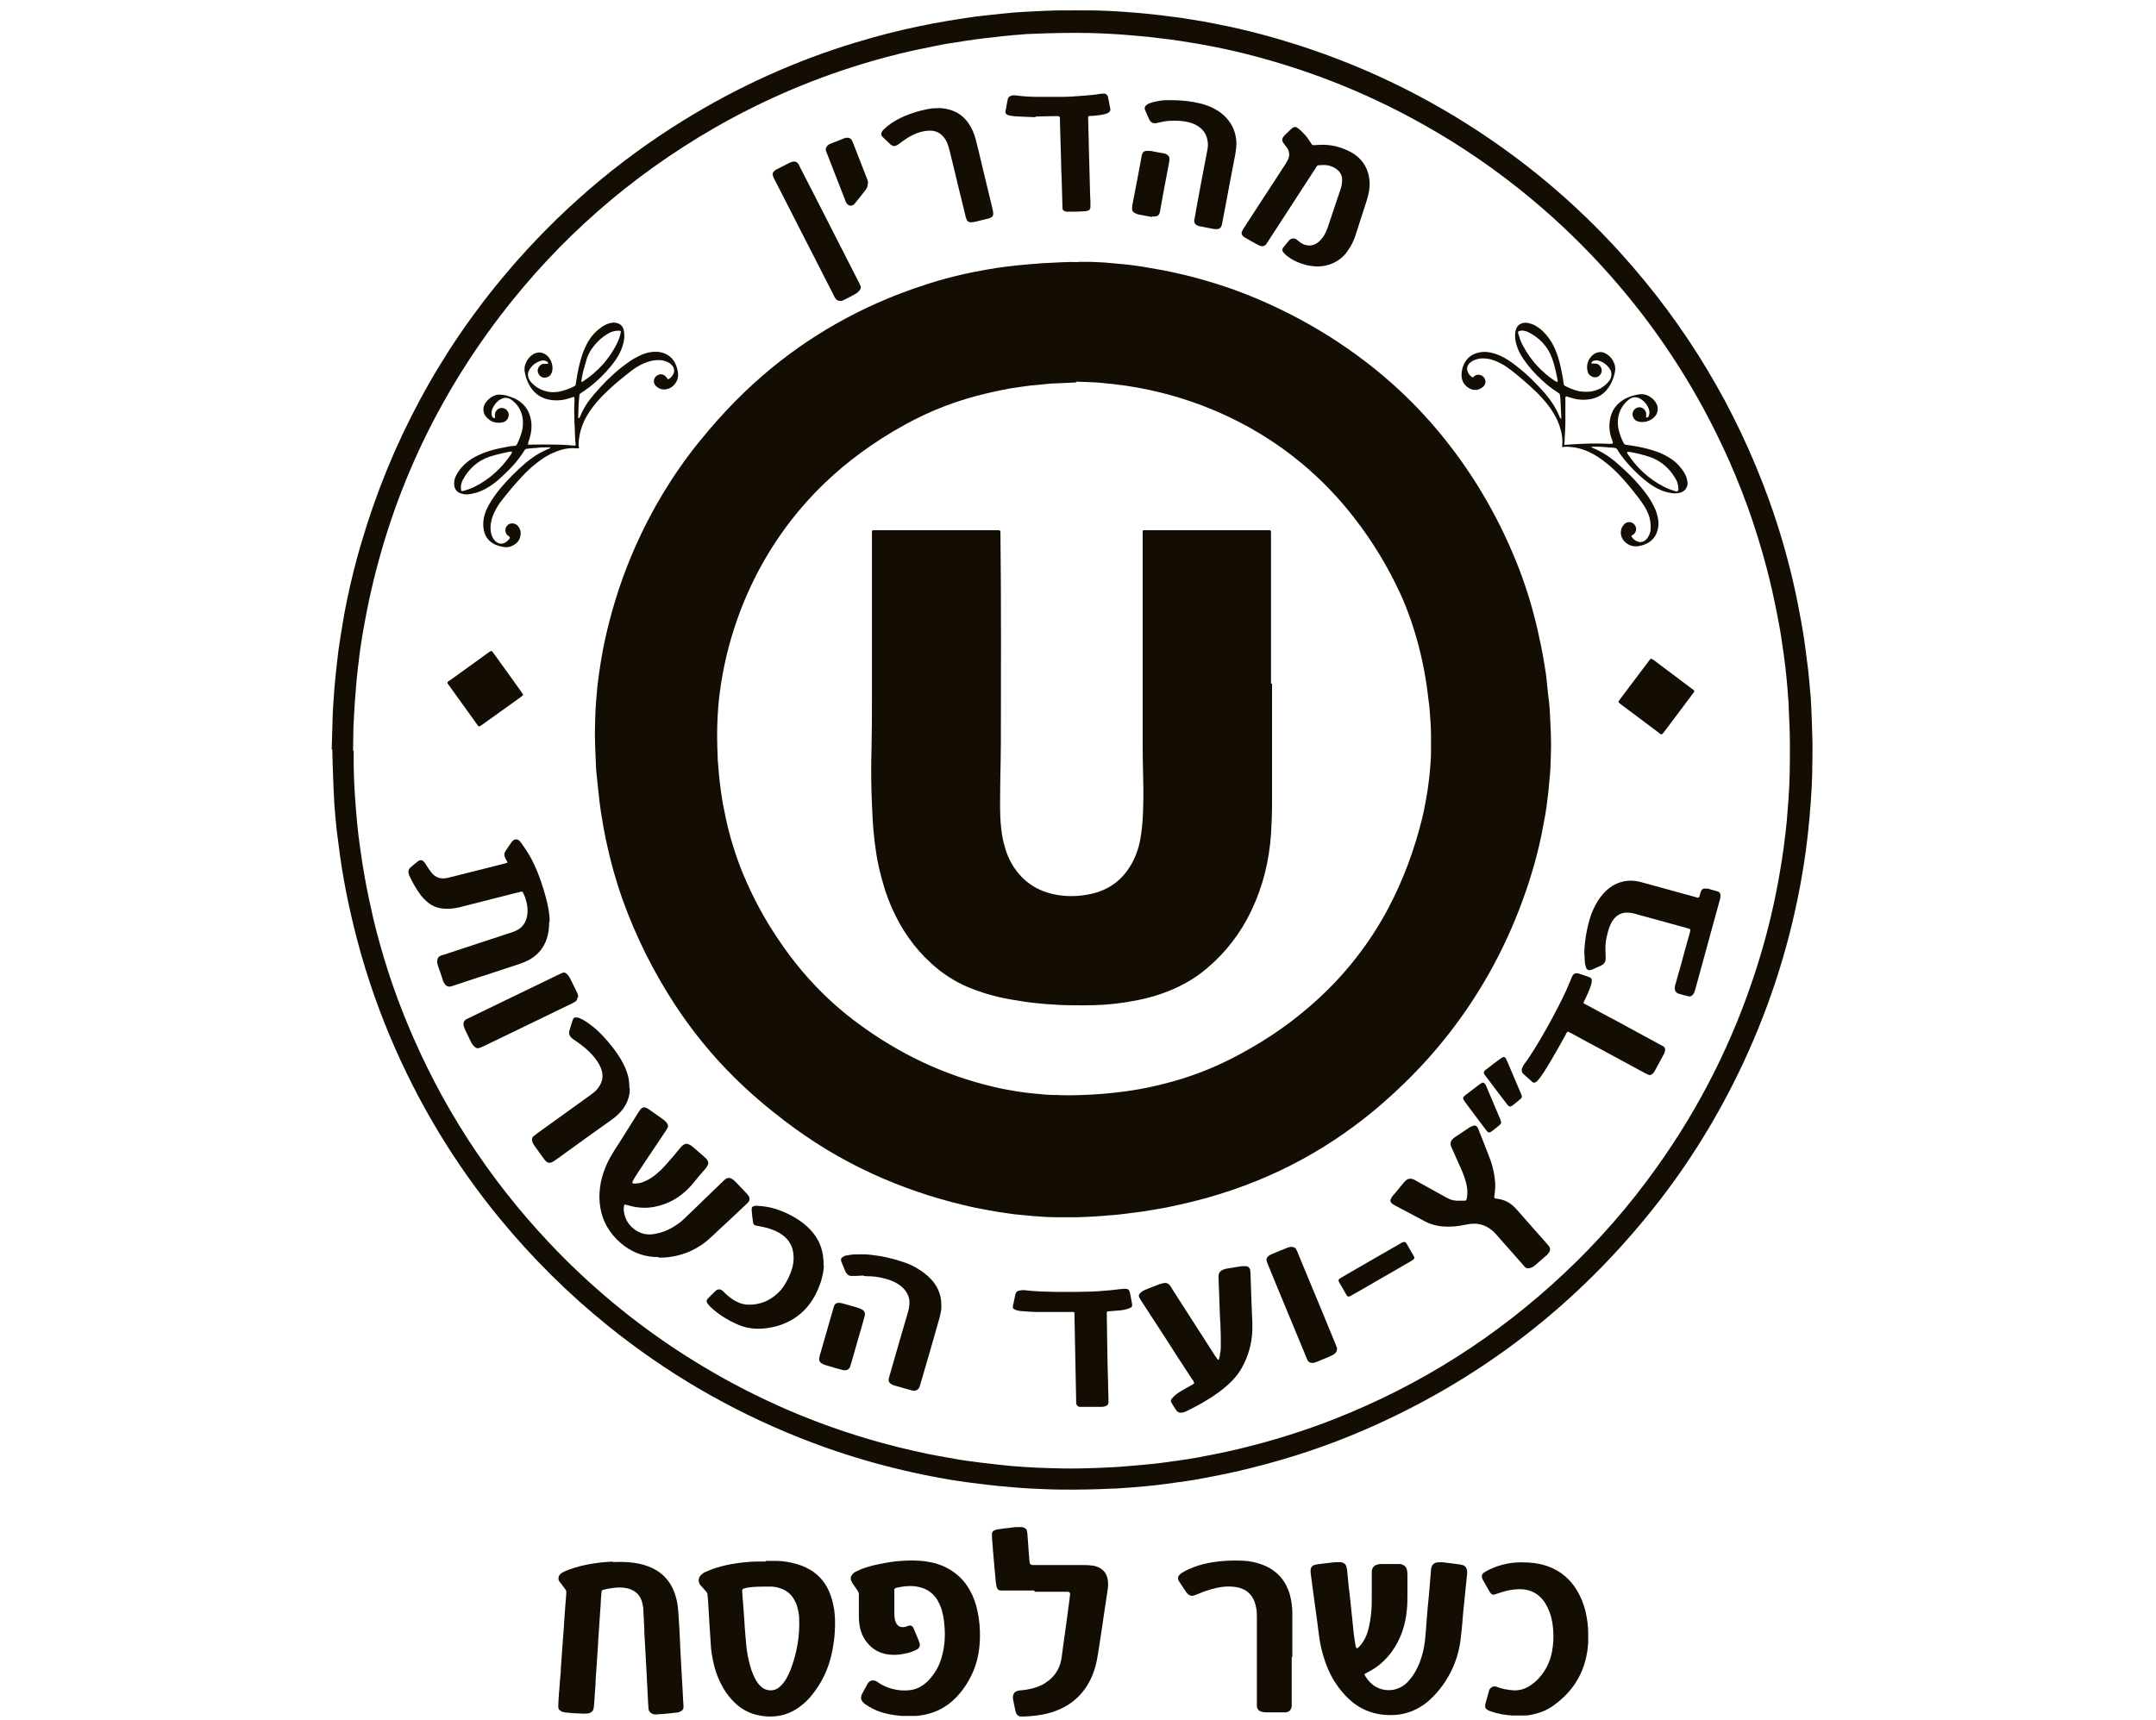
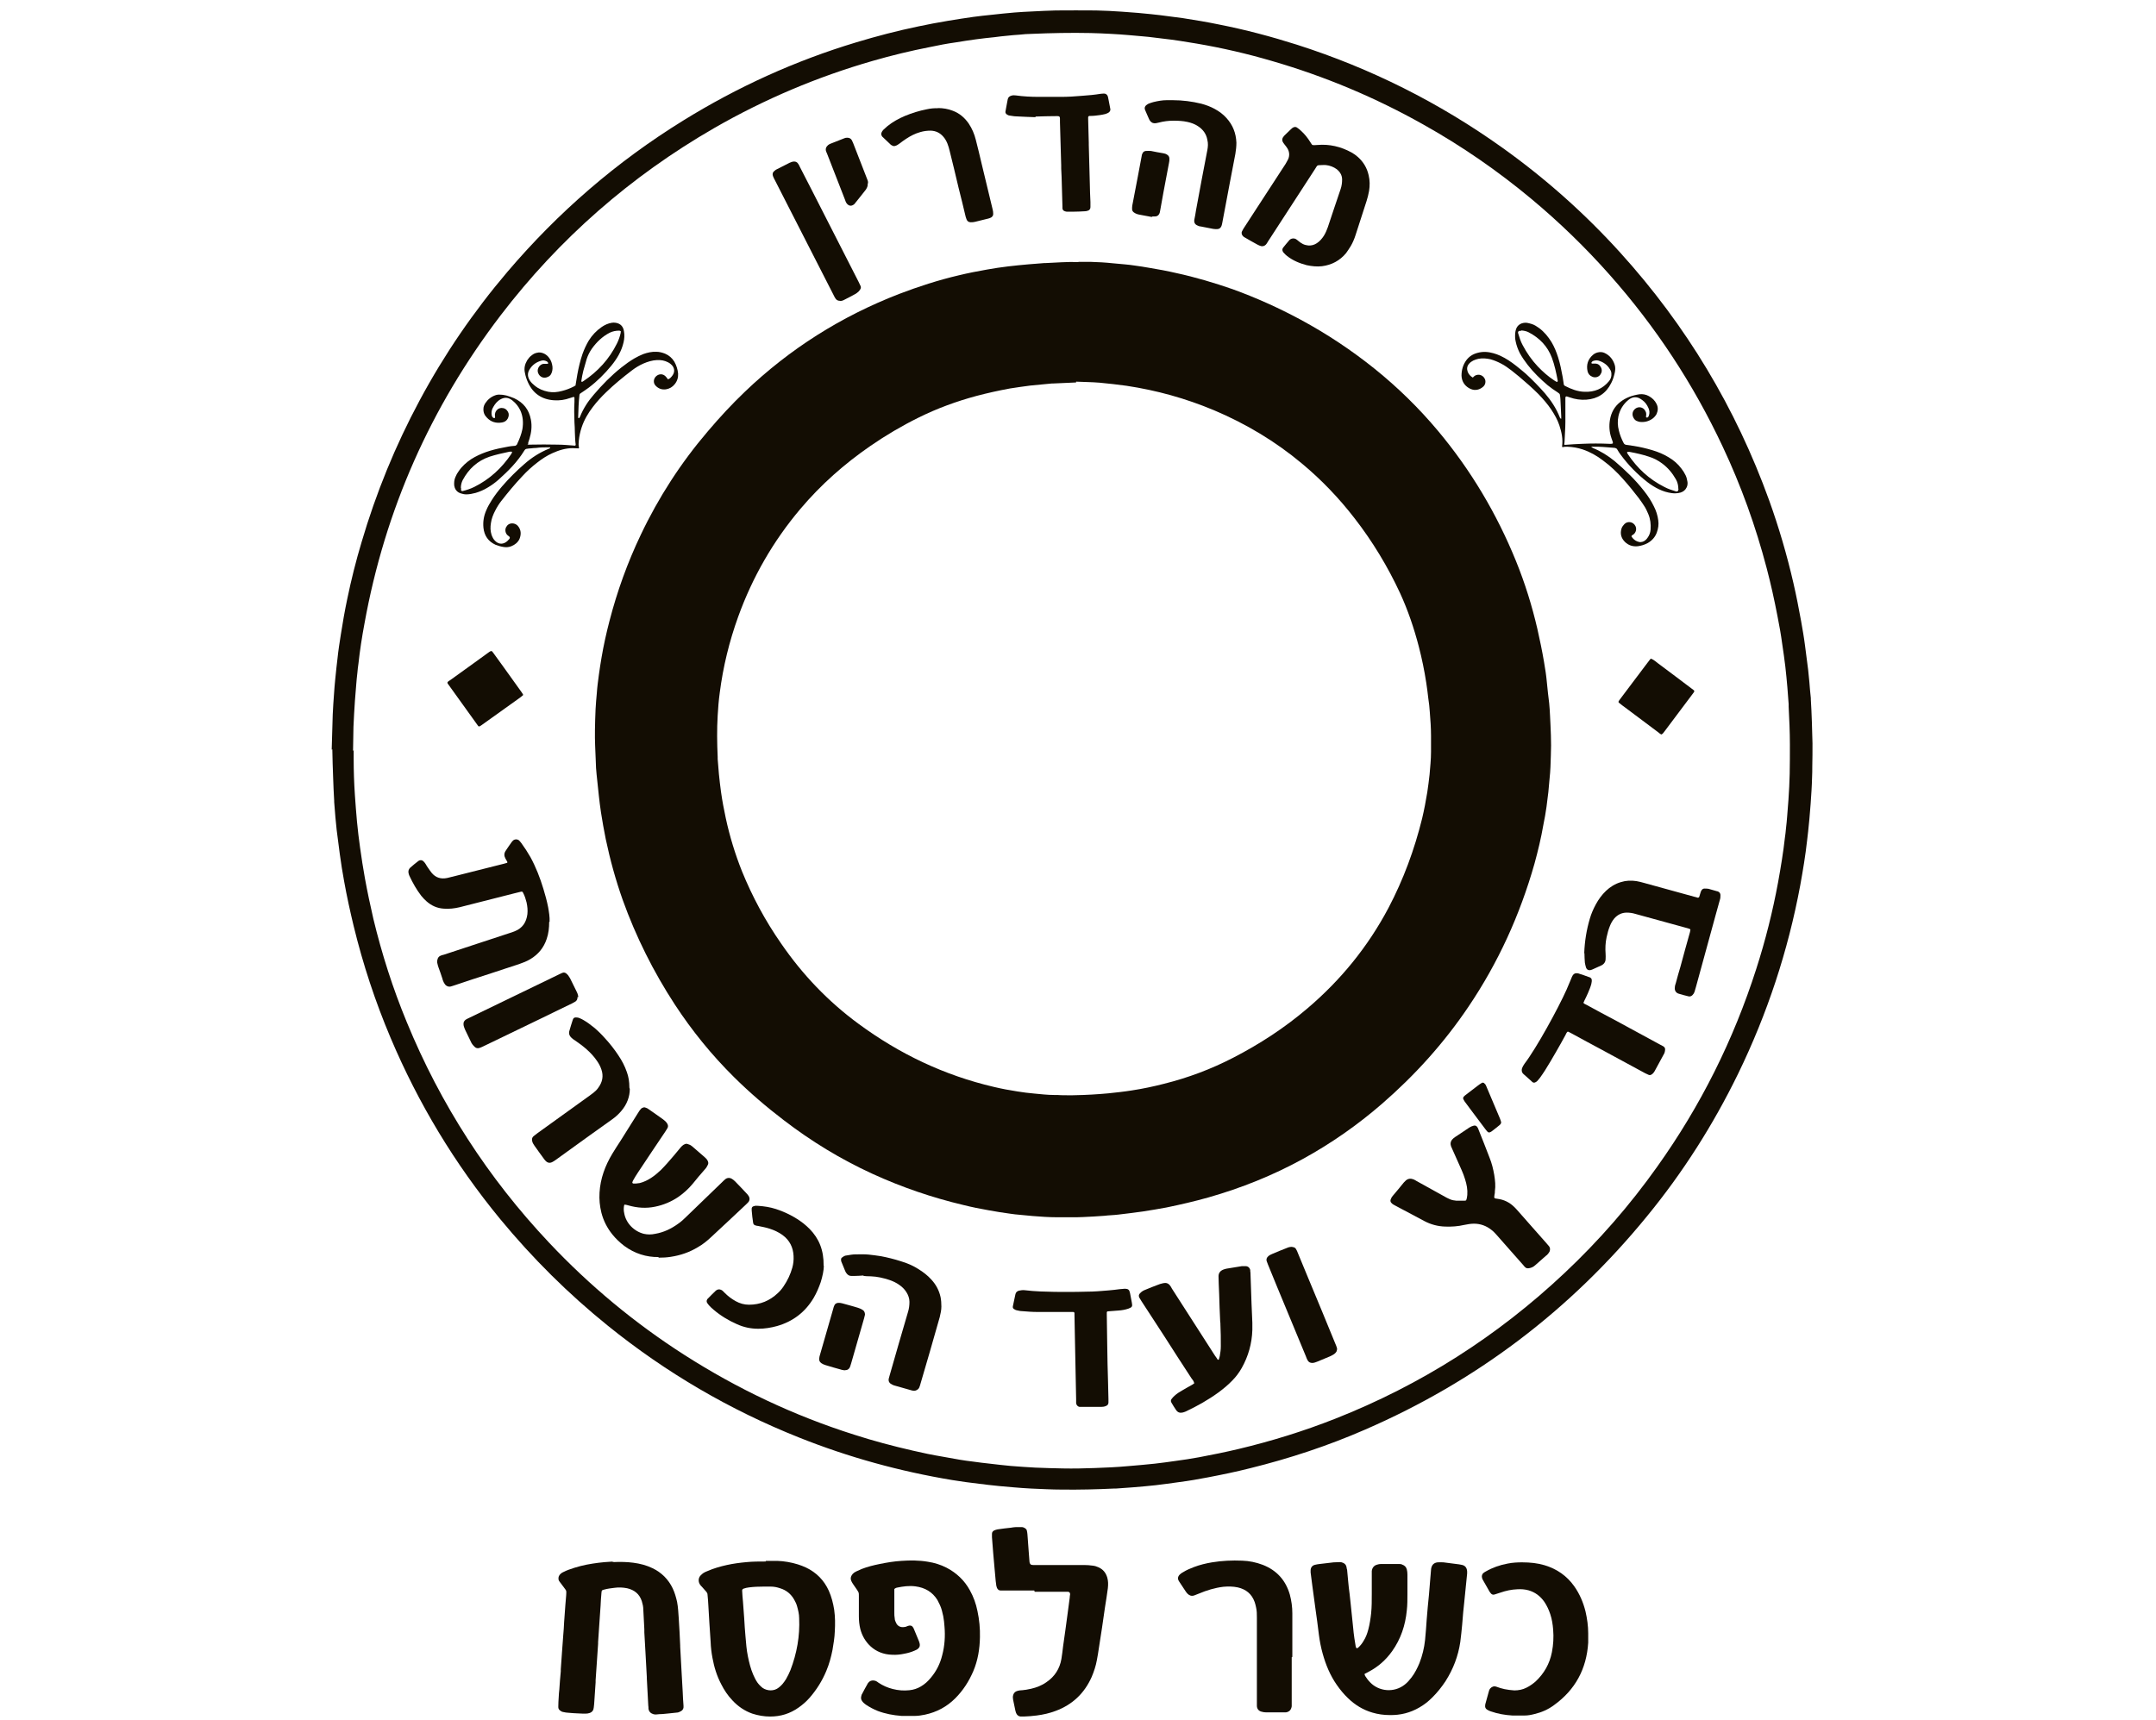
<svg xmlns="http://www.w3.org/2000/svg" width="104" height="83" viewBox="0 0 104 83" fill="none">
  <path d="M16 36.174C16.02 35.604 16.03 35.034 16.05 34.474C16.06 34.154 16.09 33.834 16.11 33.514C16.13 33.274 16.14 33.034 16.17 32.784C16.19 32.594 16.21 32.394 16.23 32.204C16.25 32.064 16.26 31.914 16.28 31.774C16.32 31.384 16.38 31.004 16.44 30.624C16.53 30.044 16.63 29.474 16.75 28.904C16.94 27.984 17.17 27.064 17.44 26.164C18.14 23.784 19.07 21.504 20.24 19.324C21.43 17.104 22.84 15.044 24.47 13.124C26.92 10.244 29.74 7.804 32.96 5.814C35.58 4.194 38.35 2.934 41.3 2.044C42.29 1.744 43.29 1.484 44.3 1.274C44.77 1.174 45.25 1.084 45.73 1.004C46.14 0.934 46.55 0.874 46.96 0.814C47.25 0.774 47.54 0.744 47.83 0.714C48.2 0.674 48.56 0.634 48.93 0.604C49.21 0.584 49.48 0.564 49.76 0.554C50.15 0.534 50.54 0.514 50.93 0.504C51.58 0.504 52.22 0.494 52.87 0.504C53.29 0.514 53.7 0.534 54.12 0.564C54.38 0.584 54.65 0.604 54.91 0.624C55.12 0.644 55.32 0.664 55.53 0.684C55.68 0.704 55.83 0.714 55.98 0.734C56.34 0.784 56.7 0.824 57.05 0.874C57.64 0.964 58.23 1.064 58.81 1.184C60.08 1.434 61.32 1.764 62.55 2.154C66.12 3.294 69.43 4.954 72.48 7.134C74.55 8.614 76.45 10.304 78.16 12.194C81.34 15.704 83.73 19.684 85.34 24.144C85.81 25.454 86.2 26.784 86.51 28.134C86.65 28.744 86.77 29.354 86.88 29.964C86.95 30.364 87.02 30.754 87.07 31.154C87.12 31.544 87.17 31.924 87.22 32.314C87.24 32.514 87.26 32.714 87.28 32.914C87.3 33.174 87.32 33.424 87.35 33.684C87.35 33.704 87.35 33.724 87.35 33.744C87.37 34.104 87.39 34.464 87.4 34.824C87.41 35.174 87.42 35.514 87.43 35.864C87.43 36.234 87.43 36.614 87.42 36.984C87.42 37.154 87.42 37.334 87.41 37.504C87.4 37.934 87.37 38.364 87.34 38.794C87.32 39.034 87.3 39.274 87.28 39.524C87.26 39.724 87.24 39.924 87.22 40.124C87.2 40.264 87.19 40.414 87.17 40.554C87.09 41.274 86.97 41.994 86.84 42.714C86.25 45.884 85.25 48.914 83.84 51.814C82.64 54.274 81.18 56.574 79.44 58.694C75.74 63.224 71.21 66.654 65.84 68.984C64.05 69.764 62.2 70.374 60.3 70.844C59.63 71.014 58.95 71.154 58.27 71.284C57.81 71.374 57.34 71.454 56.87 71.514C56.49 71.564 56.11 71.624 55.74 71.664C55.38 71.704 55.02 71.734 54.66 71.764C54.38 71.784 54.11 71.804 53.83 71.824C53.8 71.824 53.76 71.824 53.73 71.824C52.9 71.864 52.07 71.884 51.23 71.874C50.73 71.874 50.23 71.844 49.73 71.824C49.45 71.814 49.16 71.784 48.88 71.764C48.65 71.744 48.42 71.724 48.2 71.704C48.01 71.684 47.83 71.664 47.64 71.644C47.5 71.624 47.36 71.604 47.23 71.594C46.8 71.544 46.36 71.484 45.93 71.414C43.4 70.994 40.93 70.314 38.55 69.364C35.21 68.034 32.13 66.234 29.33 63.974C27.42 62.434 25.69 60.714 24.13 58.824C21.94 56.164 20.18 53.244 18.84 50.074C18.1 48.324 17.51 46.534 17.06 44.684C16.89 43.974 16.73 43.254 16.6 42.524C16.52 42.084 16.45 41.654 16.39 41.204C16.34 40.814 16.29 40.434 16.24 40.044C16.22 39.844 16.2 39.644 16.18 39.444C16.16 39.194 16.14 38.944 16.12 38.694C16.12 38.674 16.12 38.654 16.12 38.634C16.1 38.264 16.08 37.904 16.07 37.534C16.05 37.074 16.04 36.614 16.03 36.154L16 36.174ZM17.06 36.184C17.06 36.324 17.06 36.464 17.06 36.604C17.06 37.194 17.08 37.784 17.12 38.374C17.15 38.794 17.18 39.214 17.22 39.644C17.26 40.064 17.31 40.484 17.37 40.904C17.44 41.394 17.51 41.874 17.6 42.364C17.72 43.024 17.86 43.684 18.01 44.334C18.42 46.034 18.95 47.694 19.62 49.314C21.25 53.284 23.54 56.834 26.49 59.964C28.44 62.034 30.62 63.844 33.01 65.374C35.57 67.014 38.3 68.304 41.2 69.224C42.13 69.524 43.07 69.774 44.03 69.994C44.5 70.104 44.98 70.204 45.46 70.284C45.74 70.334 46.02 70.384 46.3 70.434C46.51 70.464 46.73 70.504 46.94 70.524C47.21 70.564 47.48 70.594 47.75 70.624C48.09 70.664 48.43 70.704 48.76 70.734C49.15 70.764 49.55 70.794 49.94 70.814C50.38 70.834 50.83 70.844 51.27 70.854C51.78 70.864 52.3 70.854 52.81 70.834C53.34 70.814 53.86 70.794 54.39 70.744C54.83 70.714 55.26 70.664 55.7 70.624C56.03 70.584 56.36 70.544 56.69 70.494C57.07 70.444 57.46 70.384 57.84 70.314C58.48 70.194 59.12 70.064 59.75 69.914C61.34 69.534 62.89 69.054 64.41 68.454C68.54 66.824 72.23 64.474 75.46 61.434C77.12 59.874 78.62 58.154 79.94 56.294C82.03 53.364 83.62 50.184 84.72 46.744C85.16 45.374 85.51 43.984 85.77 42.574C85.9 41.854 86.02 41.134 86.1 40.414C86.12 40.274 86.14 40.124 86.15 39.984C86.17 39.774 86.2 39.574 86.21 39.364C86.23 39.104 86.25 38.854 86.27 38.594C86.3 38.174 86.32 37.764 86.33 37.344C86.34 36.874 86.34 36.404 86.34 35.924C86.34 35.314 86.31 34.704 86.28 34.094C86.28 34.054 86.28 34.014 86.28 33.974C86.26 33.714 86.24 33.444 86.22 33.184C86.19 32.844 86.16 32.504 86.12 32.164C86.08 31.794 86.02 31.434 85.97 31.074C85.91 30.624 85.83 30.174 85.74 29.724C85.59 28.944 85.42 28.174 85.22 27.414C84.69 25.394 83.99 23.444 83.1 21.554C81.68 18.524 79.86 15.754 77.64 13.254C76.48 11.944 75.23 10.734 73.89 9.614C72.26 8.254 70.51 7.044 68.65 6.004C66.34 4.704 63.91 3.684 61.36 2.944C60.17 2.594 58.96 2.314 57.73 2.104C57.19 2.014 56.65 1.924 56.1 1.864C55.96 1.844 55.82 1.834 55.69 1.814C55.5 1.794 55.32 1.764 55.13 1.754C54.9 1.734 54.67 1.714 54.45 1.694C54.16 1.674 53.87 1.644 53.58 1.634C53.25 1.614 52.93 1.604 52.6 1.594C51.66 1.574 50.71 1.594 49.77 1.634C49.57 1.634 49.37 1.654 49.17 1.674C48.98 1.684 48.78 1.704 48.59 1.724C48.38 1.744 48.18 1.764 47.97 1.794C47.68 1.824 47.39 1.854 47.1 1.894C46.77 1.934 46.44 1.994 46.11 2.044C45.68 2.104 45.26 2.184 44.84 2.274C43.92 2.454 43.01 2.674 42.11 2.934C39.43 3.704 36.88 4.784 34.46 6.174C30.42 8.504 26.98 11.514 24.15 15.214C20.77 19.644 18.57 24.604 17.58 30.094C17.46 30.734 17.36 31.384 17.29 32.024C17.27 32.164 17.25 32.314 17.24 32.454C17.22 32.664 17.19 32.864 17.18 33.074C17.16 33.324 17.14 33.574 17.12 33.824C17.09 34.244 17.07 34.654 17.05 35.074C17.04 35.464 17.04 35.854 17.03 36.244L17.06 36.184Z" fill="#130D03" />
  <path d="M65.821 80.784C65.821 80.784 65.841 80.844 65.851 80.865C65.921 80.975 66.001 81.085 66.091 81.174C66.511 81.615 67.241 81.695 67.761 81.284C67.891 81.184 67.991 81.064 68.091 80.934C68.251 80.725 68.371 80.484 68.471 80.245C68.611 79.885 68.701 79.514 68.741 79.135C68.771 78.805 68.801 78.475 68.821 78.135C68.851 77.734 68.891 77.335 68.931 76.934C68.951 76.695 68.971 76.454 68.991 76.204C69.001 76.044 69.021 75.885 69.031 75.725C69.031 75.695 69.041 75.654 69.051 75.624C69.091 75.484 69.191 75.404 69.341 75.385C69.441 75.374 69.531 75.385 69.631 75.385C69.841 75.415 70.041 75.434 70.251 75.465C70.331 75.475 70.421 75.484 70.501 75.504C70.681 75.534 70.761 75.654 70.771 75.825C70.771 75.855 70.771 75.894 70.771 75.924C70.741 76.184 70.721 76.445 70.691 76.715C70.671 76.915 70.651 77.115 70.631 77.314C70.611 77.475 70.601 77.635 70.581 77.794C70.561 77.995 70.551 78.195 70.531 78.394C70.501 78.674 70.481 78.945 70.441 79.225C70.341 79.904 70.101 80.534 69.731 81.115C69.541 81.404 69.331 81.665 69.091 81.904C68.901 82.094 68.701 82.254 68.471 82.385C68.031 82.644 67.551 82.764 67.041 82.754C66.751 82.754 66.471 82.715 66.201 82.635C65.751 82.504 65.361 82.264 65.031 81.945C64.821 81.745 64.641 81.525 64.481 81.294C64.161 80.835 63.951 80.325 63.801 79.784C63.721 79.495 63.661 79.195 63.621 78.885C63.571 78.454 63.511 78.034 63.451 77.605C63.401 77.234 63.351 76.865 63.301 76.495C63.271 76.284 63.251 76.085 63.221 75.874C63.221 75.844 63.221 75.805 63.221 75.775C63.221 75.635 63.301 75.534 63.431 75.504C63.501 75.484 63.581 75.475 63.651 75.465C63.881 75.434 64.101 75.415 64.331 75.385C64.431 75.374 64.541 75.385 64.641 75.374C64.701 75.374 64.751 75.394 64.801 75.415C64.881 75.454 64.931 75.514 64.951 75.605C64.951 75.654 64.971 75.704 64.981 75.745C65.001 75.924 65.011 76.105 65.031 76.284C65.051 76.495 65.071 76.695 65.101 76.904C65.121 77.055 65.131 77.204 65.151 77.365C65.171 77.555 65.191 77.754 65.211 77.945C65.231 78.135 65.251 78.335 65.271 78.525C65.291 78.695 65.301 78.874 65.331 79.044C65.351 79.165 65.371 79.294 65.391 79.415C65.391 79.454 65.411 79.495 65.431 79.525C65.471 79.525 65.491 79.525 65.511 79.504C65.611 79.415 65.701 79.305 65.771 79.184C65.881 79.014 65.951 78.825 66.001 78.635C66.071 78.374 66.111 78.105 66.141 77.835C66.171 77.534 66.171 77.225 66.171 76.915C66.171 76.615 66.171 76.314 66.171 76.014C66.171 75.945 66.171 75.874 66.171 75.805C66.191 75.644 66.281 75.534 66.431 75.495C66.491 75.475 66.551 75.465 66.611 75.465C66.901 75.465 67.191 75.465 67.481 75.465C67.541 75.465 67.591 75.465 67.641 75.495C67.761 75.534 67.831 75.615 67.861 75.725C67.881 75.805 67.891 75.885 67.891 75.975C67.891 76.135 67.891 76.294 67.891 76.454C67.891 76.605 67.891 76.764 67.891 76.915C67.891 77.174 67.891 77.445 67.861 77.704C67.791 78.424 67.571 79.085 67.151 79.674C66.851 80.094 66.481 80.424 66.021 80.665C65.961 80.695 65.901 80.734 65.831 80.764L65.821 80.784Z" fill="#130D03" />
  <path d="M36.929 75.314C37.119 75.314 37.299 75.314 37.489 75.314C37.829 75.325 38.169 75.385 38.489 75.484C38.619 75.525 38.749 75.575 38.879 75.635C39.379 75.874 39.749 76.245 39.979 76.754C40.109 77.044 40.189 77.355 40.239 77.674C40.289 78.025 40.289 78.365 40.269 78.715C40.259 79.014 40.209 79.305 40.159 79.605C40.089 79.954 39.999 80.294 39.859 80.624C39.659 81.105 39.389 81.534 39.049 81.924C38.889 82.105 38.719 82.254 38.519 82.394C38.109 82.684 37.659 82.825 37.149 82.825C36.859 82.825 36.569 82.775 36.289 82.684C35.919 82.555 35.599 82.335 35.329 82.044C35.109 81.814 34.929 81.544 34.789 81.264C34.579 80.865 34.449 80.445 34.369 80.004C34.319 79.745 34.289 79.484 34.279 79.225C34.259 78.924 34.239 78.615 34.219 78.314C34.199 78.034 34.189 77.745 34.169 77.465C34.159 77.294 34.149 77.115 34.129 76.945C34.129 76.894 34.109 76.855 34.079 76.814C34.009 76.734 33.929 76.644 33.859 76.564C33.829 76.534 33.799 76.504 33.779 76.475C33.679 76.344 33.669 76.144 33.799 76.014C33.839 75.975 33.889 75.924 33.939 75.894C33.999 75.855 34.059 75.835 34.129 75.805C34.429 75.674 34.739 75.585 35.059 75.514C35.369 75.445 35.689 75.404 36.009 75.374C36.319 75.344 36.629 75.344 36.949 75.344L36.929 75.314ZM36.839 76.555C36.599 76.555 36.359 76.564 36.129 76.594C36.039 76.605 35.949 76.624 35.869 76.654C35.829 76.665 35.799 76.704 35.799 76.745C35.809 76.924 35.819 77.105 35.839 77.284C35.859 77.555 35.879 77.825 35.899 78.094C35.919 78.374 35.929 78.665 35.959 78.945C35.989 79.275 36.009 79.605 36.079 79.934C36.139 80.225 36.209 80.514 36.329 80.794C36.389 80.934 36.449 81.055 36.529 81.174C36.599 81.275 36.689 81.365 36.789 81.445C37.009 81.594 37.339 81.615 37.569 81.424C37.629 81.374 37.689 81.325 37.739 81.264C37.809 81.184 37.869 81.094 37.919 81.014C37.999 80.874 38.069 80.734 38.129 80.585C38.439 79.775 38.589 78.945 38.549 78.075C38.549 77.885 38.499 77.684 38.449 77.504C38.419 77.394 38.369 77.284 38.309 77.184C38.159 76.915 37.929 76.725 37.629 76.635C37.479 76.585 37.339 76.555 37.179 76.555C37.069 76.555 36.959 76.555 36.849 76.555H36.839Z" fill="#130D03" />
  <path d="M29.521 75.374C29.961 75.355 30.251 75.365 30.551 75.404C30.871 75.445 31.181 75.525 31.471 75.665C31.911 75.874 32.241 76.204 32.451 76.644C32.551 76.855 32.611 77.075 32.661 77.294C32.711 77.555 32.721 77.814 32.741 78.085C32.771 78.525 32.791 78.954 32.811 79.394C32.811 79.415 32.811 79.434 32.811 79.454C32.831 79.825 32.851 80.184 32.871 80.555C32.891 80.904 32.911 81.264 32.931 81.615C32.941 81.844 32.951 82.075 32.971 82.305C32.971 82.335 32.971 82.365 32.971 82.385C32.961 82.465 32.921 82.525 32.851 82.564C32.781 82.605 32.711 82.635 32.641 82.635C32.521 82.644 32.391 82.665 32.271 82.674C32.171 82.684 32.061 82.695 31.961 82.704C31.861 82.704 31.751 82.715 31.651 82.725C31.611 82.725 31.571 82.725 31.531 82.715C31.391 82.674 31.301 82.594 31.281 82.445C31.281 82.394 31.281 82.344 31.271 82.294C31.251 81.855 31.221 81.424 31.201 80.984C31.201 80.965 31.201 80.945 31.201 80.924C31.181 80.555 31.161 80.195 31.141 79.825C31.121 79.475 31.101 79.115 31.081 78.764C31.081 78.715 31.081 78.665 31.081 78.615C31.061 78.294 31.051 77.975 31.031 77.654C31.031 77.525 31.001 77.394 30.961 77.264C30.851 76.915 30.601 76.715 30.251 76.635C30.041 76.594 29.841 76.585 29.631 76.615C29.471 76.635 29.311 76.654 29.161 76.695C29.031 76.725 29.021 76.734 29.011 76.874C28.991 77.075 28.981 77.275 28.971 77.475C28.951 77.764 28.931 78.055 28.911 78.344C28.891 78.644 28.871 78.945 28.851 79.234C28.851 79.264 28.851 79.294 28.851 79.314C28.831 79.615 28.811 79.915 28.791 80.204C28.771 80.495 28.751 80.784 28.731 81.075C28.731 81.105 28.731 81.144 28.731 81.174C28.711 81.475 28.691 81.775 28.671 82.064C28.671 82.174 28.651 82.284 28.641 82.394C28.631 82.525 28.561 82.615 28.441 82.654C28.381 82.674 28.321 82.684 28.261 82.684C28.141 82.684 28.011 82.684 27.891 82.674C27.741 82.674 27.591 82.654 27.431 82.644C27.341 82.644 27.251 82.624 27.161 82.605C27.131 82.605 27.091 82.585 27.061 82.564C26.971 82.514 26.921 82.445 26.931 82.344C26.931 82.195 26.941 82.034 26.951 81.885C26.951 81.764 26.971 81.635 26.981 81.514C27.001 81.225 27.021 80.934 27.051 80.644C27.051 80.615 27.051 80.575 27.051 80.544C27.071 80.264 27.091 79.975 27.111 79.695C27.131 79.424 27.151 79.154 27.171 78.885C27.191 78.684 27.201 78.484 27.211 78.284C27.231 78.004 27.251 77.734 27.271 77.454C27.281 77.294 27.301 77.135 27.311 76.975C27.321 76.734 27.341 76.784 27.201 76.594C27.131 76.504 27.061 76.404 26.991 76.314C26.951 76.264 26.931 76.204 26.941 76.135C26.941 76.085 26.961 76.044 26.991 75.995C27.041 75.934 27.101 75.885 27.171 75.855C27.251 75.814 27.331 75.775 27.421 75.745C27.801 75.605 28.191 75.504 28.591 75.445C28.971 75.385 29.361 75.355 29.611 75.344L29.521 75.374Z" fill="#130D03" />
  <path d="M43.14 76.665C43.14 76.665 43.14 76.754 43.14 76.805C43.14 77.135 43.14 77.475 43.14 77.805C43.14 77.904 43.14 77.995 43.16 78.094C43.16 78.165 43.19 78.234 43.22 78.294C43.3 78.484 43.47 78.534 43.63 78.504C43.68 78.504 43.74 78.475 43.79 78.454C43.82 78.454 43.84 78.434 43.87 78.434C43.94 78.434 43.99 78.445 44.03 78.504C44.05 78.534 44.08 78.575 44.09 78.615C44.17 78.805 44.25 78.995 44.33 79.195C44.35 79.254 44.37 79.314 44.37 79.374C44.37 79.434 44.35 79.484 44.31 79.525C44.26 79.585 44.19 79.615 44.12 79.644C43.96 79.715 43.79 79.764 43.62 79.794C43.43 79.835 43.24 79.855 43.04 79.844C42.18 79.825 41.66 79.225 41.5 78.605C41.45 78.404 41.43 78.195 41.43 77.984C41.43 77.665 41.43 77.344 41.43 77.025C41.43 76.825 41.43 76.855 41.33 76.695C41.27 76.605 41.21 76.525 41.15 76.434C41.12 76.385 41.09 76.344 41.07 76.294C41.01 76.165 41.04 76.055 41.13 75.945C41.18 75.894 41.23 75.855 41.3 75.825C41.39 75.784 41.48 75.745 41.57 75.704C41.85 75.594 42.14 75.525 42.43 75.465C42.78 75.394 43.13 75.335 43.48 75.314C43.9 75.284 44.33 75.284 44.75 75.355C45.07 75.404 45.37 75.495 45.66 75.644C46.14 75.894 46.52 76.254 46.78 76.725C46.96 77.044 47.08 77.385 47.15 77.734C47.24 78.154 47.28 78.575 47.27 78.995C47.26 79.564 47.17 80.115 46.95 80.635C46.74 81.124 46.46 81.564 46.08 81.945C45.67 82.355 45.18 82.615 44.62 82.734C44.46 82.764 44.31 82.794 44.15 82.794C43.93 82.794 43.71 82.794 43.48 82.794C43.09 82.764 42.71 82.695 42.34 82.555C42.14 82.475 41.95 82.374 41.77 82.254C41.7 82.204 41.64 82.154 41.59 82.085C41.53 82.004 41.52 81.924 41.55 81.825C41.55 81.794 41.57 81.754 41.59 81.725C41.67 81.575 41.75 81.415 41.84 81.264C41.84 81.245 41.86 81.225 41.87 81.215C41.97 81.064 42.13 81.064 42.26 81.115C42.3 81.135 42.34 81.165 42.38 81.195C42.59 81.335 42.82 81.434 43.06 81.495C43.33 81.564 43.59 81.585 43.87 81.555C44.07 81.534 44.25 81.475 44.42 81.374C44.61 81.264 44.77 81.115 44.9 80.954C45.17 80.635 45.35 80.275 45.45 79.865C45.57 79.415 45.6 78.945 45.56 78.484C45.55 78.314 45.53 78.154 45.5 77.984C45.46 77.805 45.42 77.615 45.34 77.445C45.3 77.365 45.26 77.284 45.22 77.204C44.98 76.814 44.62 76.605 44.16 76.544C43.86 76.504 43.56 76.544 43.27 76.605C43.24 76.605 43.22 76.624 43.19 76.635C43.18 76.635 43.17 76.654 43.15 76.665H43.14Z" fill="#130D03" />
  <path d="M49.89 76.744C49.42 76.744 48.95 76.744 48.47 76.744C48.4 76.744 48.33 76.744 48.26 76.744C48.18 76.744 48.12 76.684 48.09 76.614C48.08 76.584 48.07 76.544 48.06 76.514C48.05 76.434 48.04 76.364 48.03 76.284C48.01 76.064 47.99 75.844 47.97 75.624C47.95 75.394 47.93 75.164 47.91 74.944C47.89 74.684 47.87 74.434 47.85 74.174C47.85 74.114 47.85 74.064 47.85 74.004C47.85 73.924 47.9 73.874 47.96 73.844C48.01 73.824 48.06 73.804 48.12 73.794C48.33 73.764 48.55 73.734 48.76 73.714C48.84 73.704 48.92 73.684 49.01 73.684C49.1 73.684 49.19 73.684 49.28 73.684C49.34 73.684 49.39 73.704 49.44 73.734C49.48 73.764 49.52 73.794 49.53 73.844C49.54 73.904 49.56 73.964 49.56 74.024C49.58 74.294 49.6 74.564 49.62 74.834C49.63 75.004 49.65 75.184 49.66 75.354C49.66 75.384 49.67 75.404 49.68 75.434C49.69 75.464 49.72 75.494 49.75 75.504C49.78 75.504 49.8 75.514 49.83 75.514C49.89 75.514 49.95 75.514 50.02 75.514C50.78 75.514 51.53 75.514 52.29 75.514C52.43 75.514 52.57 75.524 52.71 75.544C52.81 75.554 52.9 75.584 52.99 75.624C53.21 75.724 53.34 75.884 53.41 76.114C53.46 76.284 53.46 76.454 53.44 76.634C53.4 76.944 53.35 77.254 53.3 77.564C53.25 77.884 53.21 78.214 53.16 78.534C53.11 78.854 53.06 79.174 53.01 79.504C52.98 79.704 52.95 79.904 52.91 80.104C52.86 80.384 52.77 80.654 52.66 80.914C52.31 81.704 51.73 82.254 50.92 82.554C50.63 82.664 50.32 82.734 50.01 82.774C49.8 82.804 49.6 82.814 49.39 82.824C49.34 82.824 49.28 82.824 49.22 82.824C49.11 82.804 49.05 82.744 49.01 82.644C49 82.614 48.99 82.574 48.98 82.544C48.94 82.364 48.91 82.194 48.87 82.014C48.86 81.944 48.85 81.874 48.87 81.804C48.89 81.714 48.94 81.654 49.01 81.614C49.07 81.584 49.13 81.574 49.19 81.564C49.38 81.554 49.56 81.524 49.74 81.484C50 81.424 50.26 81.324 50.48 81.164C50.88 80.894 51.12 80.514 51.2 80.044C51.23 79.844 51.26 79.644 51.28 79.444C51.32 79.184 51.35 78.924 51.39 78.664C51.42 78.414 51.46 78.164 51.49 77.924C51.53 77.644 51.56 77.374 51.6 77.094C51.6 77.044 51.61 76.984 51.62 76.924C51.62 76.854 51.58 76.804 51.51 76.804C51.45 76.804 51.39 76.804 51.32 76.804C50.96 76.804 50.6 76.804 50.24 76.804C50.13 76.804 50.02 76.804 49.91 76.804L49.89 76.744Z" fill="#130D03" />
  <path d="M73.421 75.385C73.82 75.385 74.171 75.424 74.51 75.525C75.1 75.704 75.581 76.034 75.941 76.544C76.201 76.915 76.371 77.314 76.481 77.754C76.561 78.105 76.611 78.454 76.611 78.805C76.611 78.954 76.611 79.115 76.611 79.264C76.531 80.525 75.99 81.534 74.96 82.275C74.68 82.484 74.361 82.624 74.02 82.704C73.861 82.745 73.71 82.775 73.55 82.775C73.35 82.775 73.15 82.775 72.951 82.775C72.6 82.754 72.251 82.695 71.91 82.575C71.841 82.555 71.781 82.525 71.721 82.484C71.65 82.434 71.63 82.365 71.641 82.284C71.641 82.254 71.65 82.215 71.66 82.184C71.71 81.995 71.77 81.794 71.82 81.605C71.831 81.555 71.85 81.514 71.88 81.475C71.96 81.385 72.061 81.344 72.18 81.385C72.311 81.434 72.441 81.475 72.581 81.504C72.74 81.534 72.891 81.555 73.05 81.564C73.251 81.564 73.451 81.525 73.63 81.434C73.79 81.355 73.93 81.254 74.061 81.144C74.481 80.754 74.751 80.284 74.861 79.715C74.93 79.355 74.951 79.004 74.921 78.635C74.9 78.374 74.861 78.124 74.781 77.885C74.71 77.674 74.621 77.475 74.49 77.284C74.3 77.014 74.05 76.825 73.731 76.734C73.55 76.684 73.38 76.674 73.191 76.684C72.91 76.695 72.641 76.754 72.38 76.844C72.29 76.874 72.201 76.904 72.1 76.934C72.02 76.965 71.951 76.934 71.9 76.865C71.891 76.844 71.88 76.835 71.861 76.814C71.751 76.615 71.63 76.415 71.52 76.215C71.501 76.174 71.481 76.124 71.481 76.075C71.481 76.004 71.501 75.954 71.55 75.904C71.591 75.874 71.63 75.844 71.671 75.825C72.001 75.635 72.35 75.514 72.721 75.445C72.971 75.394 73.221 75.385 73.421 75.385Z" fill="#130D03" />
  <path d="M62.309 79.964C62.309 80.674 62.309 81.384 62.309 82.084C62.309 82.144 62.309 82.194 62.309 82.254C62.309 82.284 62.309 82.314 62.309 82.334C62.279 82.504 62.199 82.594 62.029 82.624C61.989 82.624 61.949 82.624 61.909 82.624C61.629 82.624 61.349 82.624 61.079 82.624C61.009 82.624 60.939 82.614 60.869 82.594C60.719 82.564 60.629 82.454 60.629 82.304C60.629 82.244 60.629 82.194 60.629 82.134C60.629 81.604 60.629 81.084 60.629 80.554C60.629 79.724 60.629 78.884 60.629 78.054C60.629 77.884 60.629 77.724 60.589 77.554C60.569 77.464 60.549 77.374 60.519 77.294C60.379 76.904 60.099 76.684 59.709 76.594C59.479 76.544 59.239 76.544 59.009 76.564C58.599 76.614 58.209 76.734 57.829 76.894C57.749 76.924 57.679 76.954 57.599 76.984C57.469 77.024 57.369 76.984 57.279 76.894C57.249 76.864 57.229 76.834 57.199 76.794C57.089 76.624 56.979 76.464 56.869 76.294C56.799 76.184 56.809 76.074 56.909 75.974C56.959 75.924 57.019 75.884 57.079 75.854C57.239 75.754 57.409 75.684 57.589 75.614C57.879 75.504 58.169 75.434 58.469 75.384C58.949 75.304 59.439 75.284 59.919 75.304C60.259 75.314 60.589 75.384 60.909 75.504C61.579 75.764 62.019 76.244 62.219 76.944C62.299 77.244 62.339 77.544 62.339 77.844C62.339 78.264 62.339 78.674 62.339 79.094C62.339 79.374 62.339 79.664 62.339 79.944L62.309 79.964Z" fill="#130D03" />
  <path d="M52.009 12.634C52.159 12.634 52.369 12.634 52.589 12.634C52.959 12.645 53.329 12.665 53.689 12.704C53.879 12.725 54.059 12.735 54.249 12.755C54.419 12.774 54.579 12.784 54.749 12.815C54.979 12.845 55.219 12.884 55.449 12.925C55.879 12.995 56.309 13.075 56.739 13.175C57.659 13.374 58.569 13.645 59.459 13.954C60.589 14.364 61.679 14.854 62.739 15.425C63.999 16.105 65.189 16.895 66.309 17.794C67.429 18.695 68.449 19.695 69.369 20.794C70.949 22.684 72.199 24.785 73.129 27.075C73.559 28.134 73.899 29.224 74.159 30.345C74.279 30.875 74.389 31.404 74.479 31.934C74.539 32.275 74.589 32.605 74.619 32.944C74.649 33.275 74.689 33.605 74.729 33.934C74.749 34.124 74.759 34.325 74.769 34.514C74.799 35.154 74.839 35.804 74.809 36.455C74.799 36.825 74.789 37.194 74.749 37.554C74.729 37.775 74.709 37.995 74.689 38.215C74.659 38.455 74.629 38.694 74.599 38.934C74.559 39.224 74.509 39.505 74.449 39.794C74.339 40.434 74.189 41.054 74.019 41.675C73.319 44.145 72.269 46.455 70.829 48.584C69.649 50.334 68.249 51.885 66.659 53.264C65.479 54.285 64.209 55.175 62.839 55.925C61.399 56.715 59.879 57.325 58.299 57.775C57.629 57.965 56.939 58.124 56.259 58.264C55.889 58.334 55.509 58.395 55.129 58.455C54.739 58.514 54.349 58.554 53.949 58.605C53.719 58.635 53.489 58.635 53.269 58.664C52.929 58.694 52.589 58.705 52.249 58.724C52.149 58.724 52.039 58.734 51.939 58.734C51.619 58.734 51.299 58.734 50.979 58.734C50.589 58.734 50.199 58.705 49.819 58.675C49.609 58.654 49.389 58.635 49.179 58.614C49.029 58.605 48.889 58.584 48.749 58.565C48.389 58.514 48.039 58.465 47.679 58.395C47.279 58.325 46.879 58.245 46.479 58.145C44.959 57.785 43.499 57.285 42.079 56.635C40.549 55.934 39.129 55.065 37.799 54.044C36.959 53.404 36.159 52.715 35.409 51.974C34.329 50.904 33.379 49.734 32.549 48.465C31.519 46.885 30.679 45.205 30.039 43.425C29.699 42.465 29.429 41.484 29.219 40.484C29.129 40.054 29.059 39.624 28.989 39.194C28.949 38.934 28.919 38.675 28.889 38.414C28.849 38.075 28.819 37.724 28.779 37.374C28.759 37.164 28.739 36.944 28.739 36.734C28.719 36.224 28.689 35.724 28.699 35.215C28.699 34.885 28.719 34.544 28.729 34.215C28.739 33.955 28.769 33.705 28.789 33.444C28.809 33.145 28.849 32.855 28.889 32.554C28.929 32.275 28.969 31.994 29.019 31.715C29.119 31.125 29.249 30.544 29.399 29.965C29.769 28.535 30.269 27.145 30.909 25.805C31.769 23.994 32.849 22.325 34.149 20.805C34.709 20.145 35.299 19.505 35.929 18.904C38.089 16.834 40.579 15.264 43.369 14.184C44.309 13.825 45.269 13.514 46.249 13.284C46.699 13.175 47.159 13.085 47.619 13.005C47.959 12.944 48.289 12.895 48.629 12.854C48.949 12.815 49.279 12.784 49.599 12.755C49.859 12.735 50.109 12.714 50.369 12.694C50.389 12.694 50.409 12.694 50.429 12.694C50.939 12.675 51.459 12.624 52.039 12.645L52.009 12.634ZM51.909 18.454C51.529 18.474 51.149 18.485 50.769 18.505C50.759 18.505 50.739 18.505 50.729 18.505C50.389 18.544 50.039 18.564 49.689 18.605C49.369 18.645 49.039 18.695 48.719 18.744C48.169 18.845 47.629 18.965 47.099 19.105C46.139 19.364 45.209 19.704 44.319 20.145C43.509 20.544 42.729 21.005 41.989 21.515C40.729 22.384 39.599 23.384 38.609 24.555C37.299 26.105 36.299 27.845 35.609 29.755C35.179 30.945 34.879 32.175 34.719 33.425C34.669 33.794 34.639 34.154 34.619 34.525C34.579 35.194 34.589 35.855 34.619 36.525C34.619 36.554 34.619 36.594 34.619 36.624C34.639 36.864 34.659 37.105 34.679 37.355C34.709 37.635 34.739 37.925 34.779 38.205C34.839 38.635 34.919 39.054 35.009 39.474C35.199 40.355 35.459 41.205 35.789 42.035C36.289 43.264 36.919 44.434 37.679 45.525C38.709 47.025 39.949 48.325 41.419 49.404C43.389 50.855 45.549 51.885 47.939 52.444C48.319 52.535 48.699 52.605 49.079 52.664C49.349 52.705 49.619 52.745 49.879 52.764C50.199 52.794 50.529 52.834 50.859 52.834C50.969 52.834 51.079 52.834 51.189 52.844C51.419 52.844 51.649 52.855 51.879 52.844C52.409 52.834 52.929 52.804 53.459 52.755C53.839 52.715 54.219 52.675 54.599 52.614C55.119 52.535 55.639 52.425 56.149 52.294C57.309 52.005 58.429 51.584 59.489 51.035C60.769 50.374 61.969 49.594 63.069 48.654C64.679 47.285 65.989 45.675 66.979 43.804C67.699 42.434 68.229 40.995 68.599 39.495C68.699 39.075 68.779 38.654 68.849 38.224C68.889 37.944 68.929 37.664 68.959 37.374C68.989 37.005 69.029 36.645 69.029 36.275C69.029 36.014 69.029 35.764 69.029 35.505C69.029 35.114 68.999 34.724 68.969 34.344C68.959 34.135 68.929 33.914 68.899 33.705C68.869 33.455 68.839 33.194 68.799 32.944C68.709 32.355 68.589 31.774 68.439 31.195C68.209 30.314 67.919 29.454 67.539 28.625C66.939 27.334 66.209 26.125 65.339 25.005C64.589 24.035 63.749 23.154 62.799 22.364C61.519 21.294 60.099 20.445 58.559 19.794C57.199 19.224 55.799 18.834 54.339 18.614C53.909 18.555 53.469 18.505 53.039 18.465C52.669 18.434 52.289 18.434 51.909 18.415V18.454Z" fill="#130D03" />
  <path d="M31.77 60.654C31.18 60.664 30.61 60.484 30.11 60.114C29.9 59.954 29.71 59.774 29.54 59.564C29.29 59.254 29.11 58.904 29.01 58.514C28.93 58.194 28.9 57.874 28.92 57.544C28.96 56.864 29.19 56.244 29.54 55.664C29.67 55.454 29.8 55.244 29.94 55.034C30.23 54.574 30.52 54.114 30.8 53.664C30.83 53.614 30.87 53.554 30.91 53.514C30.93 53.484 30.96 53.464 30.99 53.454C31.03 53.434 31.07 53.424 31.11 53.434C31.17 53.454 31.23 53.474 31.28 53.514C31.52 53.684 31.76 53.844 31.99 54.014C32.07 54.074 32.14 54.134 32.19 54.224C32.23 54.294 32.24 54.364 32.19 54.444C32.16 54.494 32.12 54.554 32.09 54.604C31.65 55.254 31.22 55.904 30.78 56.564C30.69 56.694 30.61 56.834 30.53 56.974C30.52 56.994 30.51 57.024 30.5 57.054C30.5 57.064 30.52 57.094 30.53 57.104C30.64 57.114 30.75 57.104 30.86 57.084C31.06 57.034 31.24 56.944 31.41 56.834C31.58 56.724 31.73 56.594 31.88 56.454C31.98 56.354 32.08 56.244 32.18 56.134C32.39 55.894 32.6 55.654 32.8 55.404C32.83 55.364 32.86 55.334 32.9 55.294C32.94 55.254 32.99 55.224 33.04 55.204C33.09 55.184 33.13 55.184 33.18 55.204C33.24 55.224 33.3 55.244 33.35 55.284C33.39 55.314 33.43 55.344 33.46 55.374C33.63 55.524 33.81 55.674 33.98 55.824C34.04 55.874 34.1 55.934 34.14 56.014C34.17 56.084 34.18 56.144 34.14 56.214C34.12 56.254 34.1 56.294 34.08 56.324C34.06 56.354 34.03 56.394 34 56.424C33.8 56.654 33.6 56.884 33.41 57.124C33.21 57.364 32.98 57.574 32.72 57.754C32.38 57.984 32 58.144 31.6 58.224C31.17 58.314 30.74 58.284 30.32 58.164C30.26 58.144 30.2 58.134 30.14 58.124C30.14 58.124 30.11 58.134 30.11 58.144C30.08 58.274 30.08 58.404 30.11 58.534C30.19 59.014 30.58 59.414 31.06 59.534C31.24 59.574 31.42 59.574 31.6 59.534C32.02 59.464 32.39 59.284 32.73 59.034C32.86 58.944 32.98 58.834 33.09 58.724C33.67 58.164 34.26 57.594 34.84 57.034C34.88 56.994 34.93 56.944 34.98 56.904C35.07 56.824 35.2 56.814 35.31 56.884C35.36 56.914 35.41 56.954 35.46 57.004C35.66 57.204 35.85 57.414 36.05 57.624C36.07 57.654 36.09 57.674 36.11 57.704C36.18 57.814 36.17 57.934 36.08 58.024C36.05 58.054 36.02 58.084 35.99 58.114C35.43 58.644 34.87 59.164 34.3 59.694C34.11 59.874 33.9 60.044 33.67 60.174C33.26 60.424 32.82 60.574 32.35 60.644C32.16 60.674 31.98 60.684 31.76 60.684L31.77 60.654Z" fill="#130D03" />
  <path d="M26.491 44.484C26.491 44.764 26.461 45.044 26.371 45.304C26.231 45.724 25.971 46.044 25.591 46.275C25.411 46.385 25.221 46.455 25.021 46.525C24.571 46.675 24.121 46.815 23.681 46.965C23.091 47.154 22.511 47.344 21.921 47.544C21.871 47.565 21.811 47.575 21.761 47.594C21.641 47.635 21.511 47.575 21.451 47.474C21.421 47.434 21.401 47.395 21.381 47.344C21.361 47.304 21.351 47.264 21.341 47.224C21.281 47.044 21.221 46.855 21.151 46.675C21.131 46.614 21.111 46.554 21.101 46.495C21.081 46.434 21.081 46.374 21.101 46.304C21.121 46.215 21.161 46.154 21.251 46.114C21.301 46.094 21.351 46.075 21.411 46.065C22.461 45.715 23.521 45.374 24.571 45.025C24.661 44.995 24.741 44.974 24.831 44.934C25.201 44.785 25.391 44.505 25.441 44.105C25.461 43.914 25.441 43.734 25.401 43.544C25.361 43.385 25.311 43.224 25.231 43.075C25.211 43.025 25.181 43.014 25.131 43.025C25.011 43.054 24.891 43.084 24.771 43.114C23.901 43.334 23.041 43.554 22.171 43.775C21.921 43.834 21.671 43.864 21.411 43.844C21.091 43.825 20.821 43.705 20.581 43.495C20.491 43.414 20.401 43.325 20.321 43.224C20.091 42.925 19.911 42.605 19.751 42.264C19.731 42.224 19.721 42.184 19.711 42.145C19.681 42.044 19.711 41.944 19.781 41.874C19.911 41.755 20.041 41.654 20.181 41.544C20.271 41.484 20.371 41.495 20.441 41.575C20.481 41.614 20.511 41.654 20.541 41.705C20.571 41.755 20.601 41.815 20.641 41.864C20.701 41.955 20.761 42.035 20.821 42.114C21.021 42.355 21.271 42.425 21.571 42.364C21.731 42.325 21.891 42.285 22.051 42.245C22.801 42.054 23.561 41.864 24.311 41.675C24.361 41.664 24.401 41.645 24.451 41.635C24.471 41.635 24.481 41.605 24.471 41.584C24.441 41.535 24.411 41.474 24.381 41.425C24.311 41.294 24.311 41.175 24.391 41.054C24.481 40.914 24.581 40.775 24.671 40.645C24.691 40.614 24.721 40.584 24.751 40.554C24.831 40.484 24.961 40.484 25.041 40.554C25.081 40.594 25.111 40.635 25.151 40.684C25.311 40.904 25.461 41.135 25.591 41.364C25.851 41.844 26.051 42.355 26.211 42.885C26.301 43.175 26.381 43.474 26.441 43.775C26.481 44.005 26.521 44.245 26.511 44.474L26.491 44.484Z" fill="#130D03" />
  <path d="M63.31 6.995C63.391 7.015 63.471 6.995 63.55 6.995C64.13 6.945 64.68 7.075 65.191 7.355C65.3 7.415 65.4 7.485 65.501 7.575C65.77 7.815 65.941 8.105 66.02 8.455C66.081 8.705 66.081 8.965 66.04 9.215C66.01 9.375 65.971 9.545 65.921 9.695C65.74 10.245 65.57 10.795 65.391 11.335C65.331 11.525 65.251 11.715 65.15 11.885C65.081 11.995 65.01 12.105 64.93 12.215C64.63 12.575 64.24 12.785 63.77 12.845C63.52 12.875 63.27 12.845 63.031 12.795C62.691 12.705 62.37 12.575 62.09 12.355C62.041 12.315 61.98 12.265 61.941 12.215C61.92 12.195 61.891 12.165 61.88 12.135C61.85 12.075 61.85 12.015 61.891 11.955C61.99 11.835 62.081 11.715 62.181 11.605C62.191 11.585 62.211 11.575 62.221 11.565C62.3 11.495 62.42 11.485 62.511 11.535C62.56 11.565 62.6 11.605 62.641 11.635C62.7 11.685 62.77 11.735 62.85 11.775C62.931 11.815 63.02 11.835 63.111 11.845C63.261 11.855 63.401 11.815 63.52 11.735C63.66 11.645 63.77 11.515 63.861 11.375C63.941 11.245 64.001 11.105 64.05 10.965C64.26 10.345 64.46 9.725 64.671 9.115C64.721 8.965 64.74 8.815 64.74 8.665C64.74 8.455 64.641 8.295 64.481 8.165C64.331 8.055 64.15 7.985 63.961 7.965C63.901 7.965 63.84 7.955 63.77 7.965C63.52 7.975 63.56 7.955 63.441 8.145C62.7 9.285 61.961 10.425 61.221 11.565C61.191 11.615 61.151 11.665 61.12 11.725C61.1 11.755 61.081 11.785 61.06 11.805C61.001 11.865 60.92 11.895 60.831 11.875C60.77 11.855 60.711 11.835 60.66 11.805C60.45 11.695 60.251 11.575 60.041 11.455C60.02 11.445 59.99 11.425 59.971 11.405C59.901 11.345 59.87 11.245 59.91 11.165C59.931 11.125 59.961 11.075 59.98 11.035C60.181 10.725 60.391 10.405 60.59 10.095C61.041 9.395 61.501 8.695 61.95 8.005C61.99 7.945 62.031 7.885 62.06 7.825C62.09 7.775 62.111 7.725 62.141 7.675C62.211 7.505 62.2 7.335 62.111 7.175C62.081 7.115 62.031 7.065 61.99 7.005C61.961 6.965 61.931 6.935 61.901 6.885C61.831 6.785 61.84 6.675 61.92 6.585C61.931 6.565 61.95 6.555 61.961 6.535C62.06 6.435 62.16 6.345 62.261 6.245C62.291 6.225 62.31 6.195 62.34 6.175C62.42 6.115 62.511 6.105 62.59 6.175C62.651 6.215 62.7 6.255 62.751 6.305C62.931 6.465 63.081 6.655 63.211 6.865C63.24 6.915 63.27 6.955 63.3 6.995H63.31Z" fill="#130D03" />
  <path d="M57.599 66.715C57.58 66.635 57.529 66.575 57.48 66.514C57.039 65.835 56.599 65.165 56.169 64.484C55.8 63.925 55.44 63.355 55.069 62.794C55.029 62.734 54.999 62.675 54.959 62.614C54.919 62.535 54.929 62.465 54.989 62.404C55.029 62.364 55.069 62.325 55.12 62.294C55.169 62.264 55.219 62.245 55.27 62.224C55.459 62.145 55.66 62.065 55.849 61.995C55.919 61.965 55.989 61.944 56.069 61.925C56.12 61.914 56.169 61.904 56.209 61.904C56.3 61.904 56.37 61.944 56.429 62.014C56.469 62.065 56.499 62.114 56.529 62.175C57.219 63.255 57.919 64.335 58.609 65.415C58.65 65.475 58.7 65.534 58.739 65.605C58.739 65.615 58.789 65.605 58.789 65.605C58.809 65.544 58.83 65.484 58.84 65.424C58.87 65.264 58.889 65.115 58.889 64.954C58.889 64.605 58.889 64.264 58.87 63.914C58.87 63.864 58.87 63.815 58.859 63.764C58.84 63.325 58.819 62.874 58.809 62.434C58.809 62.275 58.789 62.114 58.789 61.955C58.789 61.834 58.779 61.705 58.779 61.584C58.779 61.425 58.859 61.325 58.999 61.264C59.05 61.245 59.109 61.224 59.16 61.215C59.41 61.175 59.65 61.135 59.9 61.094C59.959 61.094 60.02 61.094 60.09 61.094C60.2 61.094 60.289 61.175 60.309 61.285C60.309 61.325 60.309 61.364 60.319 61.404C60.34 61.895 60.349 62.385 60.37 62.885C60.38 63.194 60.4 63.505 60.41 63.825C60.41 63.944 60.41 64.064 60.41 64.174C60.389 64.825 60.219 65.434 59.9 66.004C59.77 66.234 59.62 66.434 59.44 66.615C59.239 66.825 59.01 67.014 58.779 67.184C58.289 67.544 57.749 67.844 57.2 68.105C57.179 68.115 57.15 68.124 57.12 68.135C57.099 68.135 57.08 68.154 57.059 68.154C56.929 68.184 56.819 68.165 56.73 68.034C56.65 67.915 56.58 67.805 56.51 67.684C56.469 67.615 56.469 67.555 56.52 67.495C56.559 67.445 56.609 67.385 56.66 67.344C56.77 67.245 56.889 67.165 57.02 67.094C57.179 67.004 57.34 66.904 57.51 66.814C57.55 66.794 57.58 66.764 57.609 66.745L57.599 66.715Z" fill="#130D03" />
  <path d="M70.719 57.924C70.76 57.834 70.769 57.744 70.779 57.654C70.799 57.394 70.749 57.144 70.669 56.894C70.62 56.744 70.57 56.594 70.499 56.444C70.35 56.104 70.2 55.774 70.049 55.434C70.029 55.394 70.019 55.354 69.999 55.324C69.95 55.194 69.969 55.074 70.059 54.974C70.1 54.934 70.139 54.894 70.189 54.864C70.419 54.714 70.65 54.554 70.879 54.404C70.939 54.364 71.01 54.334 71.09 54.314C71.159 54.294 71.23 54.324 71.269 54.394C71.29 54.434 71.309 54.464 71.32 54.504C71.499 54.954 71.68 55.404 71.85 55.854C71.96 56.124 72.029 56.404 72.079 56.694C72.12 56.954 72.15 57.214 72.109 57.484C72.109 57.534 72.109 57.594 72.09 57.654C72.07 57.814 72.059 57.824 72.24 57.844C72.549 57.884 72.809 58.014 73.029 58.224C73.09 58.284 73.15 58.344 73.2 58.404C73.669 58.944 74.15 59.474 74.62 60.014C74.659 60.054 74.689 60.094 74.73 60.144C74.779 60.214 74.779 60.304 74.749 60.384C74.73 60.424 74.7 60.464 74.669 60.504C74.639 60.544 74.6 60.574 74.559 60.604C74.389 60.754 74.219 60.904 74.049 61.054C73.96 61.134 73.87 61.174 73.749 61.194C73.68 61.204 73.609 61.194 73.559 61.134C73.529 61.104 73.499 61.074 73.48 61.044C73.049 60.564 72.629 60.074 72.2 59.594C72.12 59.504 72.029 59.404 71.93 59.334C71.689 59.144 71.409 59.044 71.1 59.044C70.939 59.044 70.779 59.074 70.629 59.104C70.329 59.174 70.029 59.194 69.719 59.184C69.359 59.174 69.019 59.084 68.7 58.914C68.23 58.664 67.76 58.414 67.29 58.164C67.24 58.134 67.189 58.114 67.15 58.074C67.07 58.014 67.049 57.924 67.1 57.834C67.12 57.784 67.15 57.734 67.189 57.694C67.37 57.484 67.549 57.264 67.719 57.054C67.749 57.024 67.779 56.994 67.809 56.964C67.919 56.864 68.049 56.854 68.18 56.904C68.23 56.924 68.279 56.954 68.329 56.984C68.82 57.254 69.299 57.524 69.79 57.794C69.889 57.844 69.99 57.894 70.1 57.914C70.15 57.914 70.2 57.934 70.24 57.934C70.379 57.934 70.519 57.934 70.659 57.934C70.689 57.934 70.71 57.924 70.73 57.914L70.719 57.924Z" fill="#130D03" />
  <path d="M70.97 18.314C70.97 18.314 71.02 18.244 71.05 18.215C71.24 17.985 71.54 18.075 71.63 18.294C71.68 18.415 71.65 18.564 71.55 18.654C71.35 18.834 71.09 18.875 70.84 18.715C70.63 18.584 70.51 18.384 70.5 18.125C70.5 17.855 70.57 17.605 70.73 17.384C70.87 17.195 71.05 17.084 71.28 17.024C71.54 16.954 71.79 16.974 72.04 17.044C72.15 17.075 72.26 17.114 72.37 17.165C72.65 17.294 72.9 17.465 73.14 17.654C73.29 17.774 73.44 17.895 73.59 18.024C73.92 18.325 74.23 18.645 74.52 18.974C74.82 19.325 75.07 19.704 75.24 20.134C75.24 20.154 75.27 20.184 75.29 20.204C75.29 20.204 75.3 20.204 75.31 20.204C75.31 20.204 75.31 20.195 75.31 20.184C75.31 20.154 75.31 20.114 75.31 20.084C75.3 19.805 75.28 19.535 75.27 19.255C75.27 19.174 75.25 19.095 75.24 19.024C75.21 18.974 75.17 18.965 75.14 18.934C74.97 18.825 74.81 18.715 74.65 18.584C74.3 18.285 73.97 17.965 73.69 17.605C73.55 17.424 73.42 17.235 73.31 17.035C73.22 16.855 73.15 16.665 73.11 16.465C73.08 16.334 73.08 16.204 73.09 16.075C73.09 16.024 73.11 15.964 73.12 15.915C73.19 15.655 73.42 15.555 73.65 15.575C73.73 15.585 73.81 15.614 73.89 15.634C74.02 15.675 74.14 15.755 74.25 15.835C74.49 16.015 74.68 16.244 74.84 16.505C74.98 16.735 75.08 16.994 75.16 17.244C75.26 17.555 75.32 17.875 75.38 18.195C75.4 18.305 75.41 18.415 75.43 18.524C75.43 18.575 75.46 18.605 75.5 18.625C75.79 18.774 76.1 18.895 76.43 18.904C76.91 18.924 77.31 18.765 77.62 18.384C77.7 18.285 77.74 18.165 77.73 18.035C77.73 17.965 77.71 17.895 77.67 17.834C77.54 17.605 77.34 17.465 77.09 17.395C77 17.375 76.91 17.395 76.83 17.424C76.81 17.434 76.79 17.465 76.77 17.485C76.77 17.485 76.77 17.515 76.77 17.524C76.77 17.535 76.79 17.544 76.8 17.544C76.85 17.544 76.9 17.544 76.95 17.544C77.08 17.544 77.17 17.614 77.23 17.735C77.29 17.864 77.27 17.974 77.19 18.084C77.11 18.195 76.94 18.244 76.8 18.174C76.68 18.125 76.61 18.035 76.58 17.915C76.51 17.595 76.6 17.325 76.85 17.114C76.91 17.064 76.99 17.024 77.07 17.005C77.19 16.974 77.31 16.985 77.41 17.035C77.66 17.154 77.81 17.355 77.89 17.605C77.93 17.735 77.92 17.864 77.89 17.994C77.85 18.165 77.8 18.334 77.72 18.485C77.47 18.985 77.07 19.244 76.52 19.285C76.25 19.305 75.98 19.265 75.72 19.174C75.68 19.165 75.64 19.145 75.6 19.134C75.54 19.114 75.51 19.134 75.51 19.204C75.51 19.224 75.51 19.244 75.51 19.265C75.51 19.634 75.51 20.005 75.51 20.364C75.51 20.674 75.48 20.985 75.47 21.305C75.47 21.355 75.46 21.404 75.45 21.445C75.46 21.445 75.47 21.465 75.49 21.465C75.77 21.445 76.04 21.424 76.32 21.415C76.76 21.395 77.19 21.395 77.63 21.415C77.68 21.415 77.74 21.424 77.8 21.395C77.8 21.375 77.8 21.355 77.8 21.334C77.78 21.265 77.75 21.204 77.73 21.134C77.63 20.845 77.61 20.555 77.66 20.255C77.72 19.904 77.88 19.614 78.16 19.395C78.43 19.184 78.74 19.075 79.08 19.024C79.24 19.005 79.4 19.035 79.54 19.114C79.7 19.204 79.83 19.325 79.91 19.494C79.99 19.654 79.98 19.814 79.91 19.974C79.86 20.064 79.8 20.134 79.72 20.195C79.53 20.334 79.32 20.384 79.09 20.355C79.06 20.355 79.02 20.334 78.99 20.325C78.84 20.294 78.74 20.095 78.75 19.974C78.75 19.834 78.86 19.704 78.99 19.665C79.12 19.625 79.26 19.674 79.34 19.785C79.38 19.845 79.41 19.904 79.41 19.974C79.41 20.015 79.41 20.055 79.4 20.095C79.4 20.125 79.4 20.145 79.43 20.145C79.44 20.145 79.46 20.145 79.47 20.145C79.51 20.125 79.53 20.084 79.54 20.044C79.58 19.924 79.57 19.814 79.52 19.695C79.45 19.535 79.36 19.404 79.22 19.305C79.18 19.274 79.13 19.244 79.08 19.215C78.93 19.145 78.78 19.154 78.64 19.235C78.6 19.255 78.57 19.285 78.54 19.305C78.3 19.505 78.14 19.765 78.07 20.075C78.02 20.314 78.03 20.544 78.09 20.774C78.14 20.985 78.22 21.184 78.32 21.375C78.35 21.434 78.39 21.454 78.45 21.465C78.57 21.485 78.68 21.494 78.8 21.515C79.11 21.564 79.41 21.634 79.71 21.724C79.98 21.805 80.25 21.915 80.49 22.064C80.73 22.204 80.94 22.384 81.11 22.614C81.19 22.715 81.25 22.814 81.31 22.934C81.36 23.035 81.38 23.145 81.4 23.255C81.41 23.345 81.4 23.434 81.36 23.515C81.3 23.645 81.2 23.724 81.07 23.765C80.93 23.805 80.78 23.814 80.64 23.794C80.43 23.765 80.22 23.704 80.02 23.605C79.83 23.515 79.64 23.395 79.47 23.265C78.98 22.884 78.55 22.445 78.18 21.945C78.12 21.864 78.06 21.774 78.01 21.684C77.99 21.645 77.95 21.625 77.91 21.614C77.88 21.614 77.86 21.605 77.83 21.605C77.51 21.584 77.19 21.544 76.87 21.555C76.84 21.555 76.81 21.555 76.79 21.555C76.79 21.555 76.78 21.555 76.77 21.555C76.77 21.575 76.77 21.584 76.78 21.584C76.8 21.584 76.82 21.605 76.83 21.614C77.21 21.765 77.56 21.985 77.88 22.244C78.4 22.684 78.89 23.154 79.31 23.695C79.49 23.924 79.65 24.165 79.78 24.434C79.89 24.645 79.96 24.875 79.99 25.105C80.02 25.305 79.99 25.505 79.92 25.695C79.84 25.915 79.69 26.084 79.48 26.204C79.33 26.285 79.17 26.334 79.01 26.355C78.77 26.384 78.55 26.314 78.38 26.145C78.2 25.965 78.14 25.744 78.22 25.494C78.25 25.415 78.3 25.345 78.36 25.285C78.51 25.134 78.78 25.165 78.89 25.384C78.96 25.535 78.91 25.674 78.82 25.765C78.79 25.794 78.75 25.814 78.72 25.834C78.7 25.855 78.69 25.884 78.71 25.904C78.78 26.005 78.87 26.084 78.98 26.125C79.01 26.134 79.05 26.145 79.08 26.154C79.19 26.165 79.29 26.134 79.37 26.064C79.41 26.035 79.44 25.994 79.47 25.954C79.56 25.834 79.61 25.695 79.62 25.555C79.64 25.294 79.61 25.044 79.51 24.805C79.45 24.665 79.39 24.524 79.3 24.395C79.22 24.274 79.14 24.154 79.05 24.035C78.81 23.724 78.57 23.424 78.31 23.134C78.01 22.794 77.69 22.485 77.32 22.215C77.02 21.985 76.7 21.805 76.34 21.684C76.1 21.605 75.86 21.564 75.6 21.555C75.53 21.555 75.46 21.555 75.39 21.575C75.37 21.575 75.34 21.564 75.35 21.544C75.4 21.195 75.33 20.855 75.22 20.524C75.13 20.255 74.99 20.005 74.83 19.765C74.65 19.494 74.43 19.244 74.21 19.015C73.91 18.715 73.59 18.434 73.27 18.165C73.15 18.064 73.03 17.974 72.91 17.875C72.75 17.755 72.59 17.634 72.41 17.544C72.24 17.454 72.07 17.384 71.89 17.334C71.7 17.294 71.51 17.274 71.31 17.314C71.14 17.355 70.98 17.415 70.86 17.555C70.76 17.674 70.75 17.805 70.8 17.945C70.85 18.064 70.93 18.154 71.04 18.215C71.04 18.215 71.05 18.215 71.06 18.215L70.97 18.314ZM73.38 15.964C73.38 15.964 73.33 15.964 73.31 15.964C73.25 15.964 73.21 16.015 73.23 16.075C73.29 16.274 73.35 16.474 73.45 16.654C73.65 17.035 73.89 17.375 74.18 17.684C74.42 17.934 74.68 18.165 74.97 18.355C75.01 18.384 75.05 18.404 75.09 18.424C75.1 18.424 75.12 18.424 75.13 18.424C75.13 18.424 75.13 18.404 75.14 18.384C75.14 18.384 75.14 18.375 75.14 18.364C75.07 17.994 74.99 17.614 74.86 17.265C74.65 16.704 74.26 16.305 73.74 16.035C73.63 15.975 73.5 15.954 73.38 15.944V15.964ZM80.96 23.595C80.96 23.424 80.92 23.265 80.84 23.125C80.67 22.825 80.45 22.564 80.18 22.364C79.98 22.215 79.77 22.105 79.54 22.035C79.24 21.934 78.93 21.864 78.61 21.805C78.58 21.805 78.54 21.805 78.51 21.805C78.49 21.805 78.48 21.834 78.49 21.855C78.5 21.875 78.52 21.904 78.53 21.924C78.98 22.595 79.55 23.125 80.28 23.494C80.47 23.595 80.66 23.654 80.86 23.715C80.86 23.715 80.87 23.715 80.88 23.715C80.9 23.715 80.94 23.695 80.95 23.674C80.95 23.645 80.96 23.625 80.97 23.605L80.96 23.595Z" fill="#130D03" />
  <path d="M25.44 21.444C25.44 21.444 25.54 21.464 25.58 21.454C26.02 21.444 26.45 21.444 26.89 21.454C27.17 21.454 27.46 21.484 27.74 21.504C27.74 21.504 27.76 21.484 27.77 21.474C27.77 21.474 27.77 21.464 27.77 21.454C27.74 21.254 27.74 21.054 27.73 20.854C27.73 20.694 27.72 20.534 27.71 20.374C27.7 20.044 27.69 19.724 27.71 19.394C27.71 19.324 27.71 19.254 27.71 19.184C27.71 19.174 27.68 19.144 27.66 19.154C27.61 19.174 27.55 19.184 27.5 19.204C27.25 19.294 26.99 19.334 26.72 19.314C26.13 19.274 25.71 18.984 25.47 18.454C25.4 18.304 25.35 18.144 25.32 17.984C25.27 17.764 25.32 17.574 25.43 17.384C25.49 17.294 25.56 17.204 25.65 17.144C25.72 17.084 25.8 17.044 25.89 17.024C26.03 16.984 26.15 17.014 26.27 17.074C26.36 17.124 26.44 17.194 26.5 17.284C26.59 17.404 26.63 17.544 26.65 17.694C26.66 17.824 26.64 17.944 26.58 18.054C26.56 18.094 26.53 18.124 26.5 18.144C26.48 18.164 26.45 18.174 26.43 18.184C26.27 18.264 26.09 18.224 25.99 18.064C25.92 17.954 25.92 17.834 25.98 17.724C26.04 17.624 26.13 17.554 26.25 17.554C26.3 17.554 26.35 17.554 26.4 17.554C26.41 17.554 26.42 17.554 26.44 17.544C26.44 17.544 26.44 17.504 26.43 17.484C26.41 17.464 26.39 17.444 26.37 17.434C26.29 17.394 26.2 17.374 26.11 17.404C25.86 17.474 25.67 17.614 25.54 17.834C25.43 18.014 25.45 18.194 25.56 18.364C25.62 18.454 25.7 18.534 25.79 18.604C25.98 18.764 26.2 18.854 26.45 18.904C26.67 18.944 26.89 18.924 27.11 18.864C27.31 18.814 27.49 18.744 27.67 18.654C27.7 18.634 27.73 18.614 27.76 18.604C27.79 18.424 27.82 18.244 27.85 18.064C27.91 17.734 27.99 17.394 28.1 17.074C28.18 16.854 28.28 16.634 28.4 16.434C28.56 16.174 28.77 15.954 29.03 15.774C29.18 15.674 29.33 15.604 29.51 15.574C29.57 15.564 29.63 15.564 29.7 15.574C29.95 15.614 30.07 15.774 30.1 15.994C30.13 16.164 30.12 16.344 30.08 16.514C30.03 16.734 29.95 16.934 29.84 17.134C29.74 17.314 29.62 17.484 29.49 17.644C29.17 18.034 28.81 18.394 28.4 18.704C28.27 18.804 28.14 18.884 28.01 18.974C27.97 18.994 27.95 19.034 27.95 19.074C27.91 19.424 27.9 19.764 27.89 20.114C27.89 20.134 27.89 20.154 27.9 20.174C27.9 20.174 27.9 20.174 27.92 20.174H27.94C27.95 20.154 27.97 20.124 27.98 20.104C28.14 19.704 28.37 19.354 28.65 19.034C29.05 18.564 29.48 18.124 29.97 17.734C30.17 17.574 30.38 17.424 30.6 17.294C30.74 17.214 30.88 17.144 31.03 17.084C31.23 17.014 31.44 16.964 31.66 16.974C31.81 16.974 31.95 17.014 32.08 17.064C32.27 17.144 32.42 17.274 32.53 17.454C32.63 17.634 32.69 17.824 32.71 18.024C32.72 18.214 32.67 18.384 32.55 18.534C32.44 18.674 32.3 18.754 32.13 18.784C31.93 18.814 31.76 18.754 31.62 18.604C31.5 18.474 31.52 18.274 31.65 18.154C31.78 18.034 31.97 18.024 32.1 18.154C32.14 18.194 32.18 18.244 32.22 18.304C32.32 18.274 32.38 18.194 32.44 18.114C32.49 18.044 32.52 17.964 32.52 17.884C32.52 17.794 32.49 17.724 32.44 17.654C32.38 17.584 32.31 17.524 32.23 17.484C32.06 17.394 31.88 17.364 31.69 17.374C31.46 17.384 31.24 17.454 31.03 17.544C30.83 17.634 30.65 17.744 30.48 17.874C30.05 18.204 29.63 18.544 29.24 18.924C29.01 19.144 28.79 19.384 28.6 19.634C28.37 19.934 28.18 20.254 28.06 20.614C27.99 20.824 27.94 21.044 27.92 21.264C27.91 21.374 27.9 21.484 27.93 21.594C27.93 21.624 27.92 21.644 27.88 21.634C27.8 21.634 27.71 21.624 27.63 21.624C27.28 21.624 26.96 21.724 26.65 21.864C26.38 21.984 26.14 22.144 25.91 22.324C25.65 22.524 25.41 22.744 25.19 22.984C24.83 23.364 24.5 23.764 24.18 24.174C24.07 24.314 23.97 24.474 23.89 24.634C23.79 24.824 23.71 25.024 23.68 25.244C23.65 25.434 23.65 25.614 23.71 25.804C23.75 25.914 23.8 26.024 23.89 26.104C24.03 26.244 24.21 26.274 24.38 26.174C24.45 26.134 24.51 26.074 24.57 26.004C24.6 25.964 24.6 25.924 24.57 25.894C24.54 25.864 24.5 25.844 24.47 25.814C24.38 25.724 24.35 25.564 24.41 25.444C24.47 25.324 24.57 25.254 24.71 25.254C24.81 25.254 24.9 25.294 24.97 25.364C25.14 25.554 25.15 25.774 25.06 26.004C24.98 26.174 24.84 26.284 24.67 26.354C24.55 26.404 24.43 26.414 24.3 26.394C24.16 26.374 24.03 26.334 23.9 26.284C23.55 26.124 23.36 25.844 23.32 25.464C23.29 25.164 23.34 24.884 23.46 24.614C23.53 24.444 23.62 24.294 23.72 24.134C23.87 23.894 24.05 23.664 24.23 23.454C24.56 23.074 24.91 22.724 25.29 22.394C25.64 22.084 26.03 21.834 26.47 21.654C26.5 21.644 26.52 21.634 26.54 21.614C26.54 21.614 26.54 21.604 26.54 21.594V21.584C26.52 21.584 26.5 21.584 26.48 21.584C26.27 21.584 26.06 21.584 25.86 21.614C25.78 21.614 25.69 21.624 25.61 21.634C25.55 21.634 25.49 21.644 25.42 21.654C25.36 21.654 25.32 21.694 25.29 21.744C24.96 22.284 24.52 22.724 24.05 23.144C23.88 23.294 23.7 23.424 23.51 23.534C23.33 23.644 23.14 23.724 22.94 23.784C22.79 23.824 22.64 23.854 22.49 23.854C22.4 23.854 22.31 23.834 22.22 23.804C22.09 23.764 21.99 23.674 21.94 23.544C21.93 23.504 21.92 23.464 21.91 23.424C21.9 23.284 21.91 23.144 21.97 23.014C22.01 22.914 22.06 22.824 22.12 22.744C22.28 22.504 22.49 22.314 22.73 22.154C22.95 22.014 23.19 21.904 23.44 21.814C23.7 21.724 23.97 21.654 24.24 21.604C24.43 21.564 24.62 21.524 24.81 21.514C24.83 21.514 24.85 21.514 24.87 21.504C24.89 21.494 24.91 21.474 24.93 21.454C24.93 21.454 24.95 21.434 24.95 21.414C25.06 21.184 25.15 20.954 25.2 20.704C25.25 20.394 25.23 20.094 25.1 19.804C25.01 19.614 24.89 19.464 24.73 19.334C24.7 19.304 24.66 19.284 24.63 19.264C24.48 19.174 24.33 19.174 24.17 19.254C24.11 19.284 24.06 19.314 24.02 19.354C23.9 19.454 23.82 19.584 23.75 19.724C23.71 19.824 23.7 19.924 23.72 20.034C23.73 20.094 23.76 20.154 23.83 20.174H23.85C23.86 20.174 23.88 20.154 23.88 20.144C23.88 20.124 23.88 20.104 23.88 20.084C23.86 20.014 23.88 19.944 23.9 19.884C23.96 19.764 24.05 19.694 24.19 19.684C24.33 19.684 24.43 19.744 24.5 19.864C24.56 19.964 24.55 20.074 24.5 20.184C24.44 20.304 24.34 20.364 24.22 20.384C23.93 20.434 23.68 20.364 23.48 20.144C23.37 20.034 23.31 19.894 23.32 19.724C23.32 19.624 23.36 19.534 23.41 19.454C23.53 19.274 23.69 19.144 23.89 19.074C23.97 19.044 24.05 19.034 24.14 19.044C24.24 19.044 24.33 19.064 24.43 19.084C24.56 19.124 24.68 19.164 24.8 19.214C25.25 19.424 25.52 19.764 25.61 20.254C25.67 20.574 25.63 20.874 25.54 21.174C25.52 21.234 25.5 21.294 25.48 21.354C25.48 21.374 25.48 21.394 25.48 21.414L25.44 21.444ZM29.97 16.024C29.97 16.024 29.95 15.994 29.93 15.974C29.91 15.964 29.89 15.954 29.87 15.954C29.71 15.954 29.55 15.984 29.41 16.054C29.06 16.234 28.78 16.504 28.55 16.824C28.44 16.984 28.36 17.144 28.3 17.324C28.25 17.514 28.19 17.694 28.14 17.884C28.1 18.054 28.06 18.224 28.04 18.394C28.04 18.394 28.05 18.414 28.06 18.424C28.06 18.424 28.07 18.424 28.08 18.424C28.1 18.414 28.13 18.404 28.15 18.384C28.84 17.924 29.39 17.324 29.76 16.574C29.84 16.414 29.9 16.244 29.94 16.064C29.94 16.044 29.94 16.024 29.95 16.004L29.97 16.024ZM22.24 23.544C22.24 23.544 22.24 23.604 22.24 23.624C22.24 23.624 22.24 23.634 22.24 23.644C22.24 23.674 22.28 23.704 22.32 23.694C22.51 23.644 22.7 23.584 22.88 23.494C23.62 23.124 24.21 22.584 24.67 21.894C24.68 21.874 24.69 21.844 24.7 21.824C24.7 21.804 24.7 21.794 24.68 21.794C24.65 21.794 24.61 21.794 24.58 21.794C24.25 21.864 23.93 21.934 23.62 22.034C23.03 22.234 22.61 22.624 22.32 23.164C22.26 23.284 22.23 23.414 22.23 23.544H22.24Z" fill="#130D03" />
  <path d="M76.42 45.984C76.44 45.425 76.53 44.864 76.69 44.325C76.76 44.084 76.86 43.855 76.98 43.635C77.11 43.395 77.27 43.175 77.47 42.984C77.67 42.794 77.91 42.645 78.18 42.565C78.43 42.485 78.68 42.475 78.94 42.515C79.06 42.535 79.17 42.565 79.28 42.595C80.1 42.825 80.92 43.045 81.75 43.275C81.8 43.285 81.84 43.295 81.89 43.315C81.92 43.315 81.96 43.305 81.97 43.265C81.99 43.195 82.01 43.135 82.03 43.065C82.04 43.025 82.06 42.985 82.08 42.955C82.11 42.905 82.16 42.874 82.22 42.874C82.28 42.874 82.35 42.875 82.41 42.885C82.55 42.925 82.69 42.965 82.83 43.005C82.84 43.005 82.86 43.005 82.87 43.015C82.94 43.045 82.98 43.095 82.99 43.175C82.99 43.255 82.99 43.345 82.96 43.425C82.89 43.665 82.83 43.904 82.76 44.145C82.44 45.304 82.13 46.455 81.81 47.615C81.79 47.695 81.76 47.775 81.74 47.855C81.72 47.915 81.69 47.965 81.64 48.015C81.59 48.065 81.52 48.094 81.45 48.075C81.29 48.035 81.13 47.995 80.97 47.945C80.84 47.905 80.77 47.785 80.79 47.645C80.79 47.565 80.82 47.495 80.84 47.425C80.91 47.165 80.98 46.904 81.06 46.645C81.21 46.094 81.36 45.535 81.52 44.975C81.52 44.945 81.54 44.904 81.54 44.874C81.54 44.855 81.54 44.834 81.51 44.825C81.48 44.815 81.46 44.805 81.43 44.795C80.58 44.565 79.73 44.325 78.88 44.095C78.75 44.055 78.61 44.035 78.47 44.035C78.23 44.035 78.03 44.135 77.87 44.315C77.78 44.425 77.71 44.545 77.66 44.675C77.59 44.845 77.54 45.025 77.5 45.215C77.44 45.484 77.43 45.755 77.45 46.025C77.45 46.105 77.46 46.195 77.45 46.275C77.45 46.415 77.37 46.525 77.24 46.585C77.1 46.645 76.96 46.715 76.82 46.775C76.79 46.785 76.77 46.794 76.74 46.804C76.61 46.834 76.53 46.775 76.5 46.664C76.48 46.594 76.46 46.515 76.45 46.445C76.44 46.295 76.43 46.155 76.43 46.005L76.42 45.984Z" fill="#130D03" />
  <path d="M50.529 63.304C50.359 63.304 50.2 63.304 50.029 63.304C49.789 63.304 49.55 63.284 49.3 63.264C49.219 63.264 49.139 63.244 49.05 63.224C49.02 63.224 48.98 63.204 48.95 63.184C48.87 63.154 48.84 63.094 48.859 63.024C48.9 62.834 48.94 62.644 48.98 62.454C48.999 62.354 49.069 62.294 49.16 62.274C49.249 62.254 49.34 62.244 49.429 62.254C49.679 62.284 49.929 62.304 50.179 62.314C50.41 62.314 50.639 62.334 50.87 62.334C51.239 62.344 51.609 62.334 51.969 62.334C52.12 62.334 52.279 62.324 52.429 62.324C52.779 62.324 53.12 62.294 53.469 62.264C53.65 62.254 53.83 62.224 54.01 62.204C54.09 62.204 54.16 62.184 54.239 62.184C54.279 62.184 54.319 62.184 54.359 62.194C54.419 62.204 54.459 62.244 54.48 62.294C54.489 62.324 54.499 62.364 54.51 62.394C54.539 62.554 54.569 62.704 54.599 62.864C54.63 63.034 54.62 63.074 54.429 63.144C54.279 63.194 54.12 63.224 53.959 63.234C53.789 63.244 53.609 63.264 53.44 63.274C53.41 63.274 53.389 63.304 53.389 63.324C53.389 63.364 53.389 63.404 53.389 63.444C53.389 63.934 53.41 64.414 53.41 64.904C53.419 65.504 53.429 66.114 53.45 66.714C53.45 66.974 53.469 67.244 53.469 67.504C53.469 67.564 53.469 67.614 53.469 67.674C53.469 67.764 53.419 67.814 53.34 67.844C53.27 67.874 53.19 67.884 53.12 67.884C53.039 67.884 52.969 67.884 52.889 67.884C52.679 67.884 52.469 67.884 52.27 67.884C52.209 67.884 52.139 67.884 52.08 67.884C51.989 67.874 51.919 67.794 51.91 67.704C51.91 67.644 51.91 67.584 51.91 67.514C51.889 66.494 51.87 65.474 51.849 64.454C51.849 64.124 51.83 63.784 51.83 63.454C51.83 63.424 51.83 63.384 51.83 63.354C51.83 63.334 51.8 63.304 51.77 63.304C51.73 63.304 51.69 63.304 51.65 63.304C51.279 63.304 50.91 63.304 50.55 63.304H50.529Z" fill="#130D03" />
  <path d="M76.37 48.374C76.409 48.434 76.469 48.455 76.529 48.484C76.969 48.724 77.409 48.965 77.85 49.194C78.59 49.594 79.34 50.005 80.079 50.404C80.129 50.434 80.18 50.455 80.23 50.484C80.299 50.525 80.329 50.584 80.32 50.654C80.32 50.694 80.309 50.734 80.299 50.775C80.29 50.815 80.269 50.855 80.249 50.885C80.109 51.145 79.969 51.404 79.82 51.675C79.799 51.715 79.779 51.745 79.749 51.775C79.73 51.804 79.7 51.825 79.669 51.844C79.629 51.874 79.579 51.885 79.529 51.864C79.469 51.834 79.419 51.815 79.359 51.785C78.669 51.414 77.98 51.035 77.29 50.664C76.799 50.404 76.309 50.135 75.829 49.874C75.779 49.844 75.719 49.815 75.659 49.785C75.629 49.775 75.6 49.785 75.59 49.804C75.559 49.844 75.54 49.885 75.519 49.934C75.37 50.205 75.219 50.484 75.059 50.755C74.889 51.054 74.71 51.355 74.529 51.645C74.45 51.775 74.359 51.895 74.269 52.025C74.23 52.075 74.189 52.124 74.15 52.164C74.129 52.184 74.1 52.205 74.059 52.224C74.019 52.245 73.98 52.245 73.939 52.224C73.909 52.205 73.889 52.184 73.859 52.154C73.74 52.044 73.609 51.934 73.49 51.825C73.4 51.745 73.389 51.645 73.419 51.544C73.45 51.465 73.49 51.395 73.54 51.325C74.12 50.565 75.159 48.664 75.57 47.745C75.65 47.575 75.71 47.395 75.79 47.224C75.809 47.164 75.84 47.105 75.87 47.054C75.919 46.974 76.01 46.944 76.109 46.965C76.12 46.965 76.139 46.965 76.15 46.974C76.309 47.025 76.469 47.075 76.62 47.135C76.65 47.145 76.689 47.154 76.719 47.175C76.749 47.194 76.769 47.224 76.779 47.255C76.79 47.334 76.779 47.404 76.76 47.484C76.719 47.635 76.659 47.775 76.6 47.914C76.549 48.035 76.49 48.154 76.43 48.275C76.409 48.315 76.4 48.355 76.379 48.385L76.37 48.374Z" fill="#130D03" />
  <path d="M39.74 61.074C39.74 61.284 39.68 61.574 39.59 61.864C39.5 62.124 39.39 62.384 39.25 62.624C38.84 63.314 38.25 63.764 37.48 63.984C37.19 64.064 36.88 64.114 36.58 64.114C36.22 64.114 35.88 64.044 35.55 63.894C35.14 63.714 34.76 63.484 34.42 63.194C34.35 63.134 34.27 63.064 34.21 62.994C34.17 62.954 34.14 62.904 34.11 62.864C34.08 62.814 34.08 62.754 34.11 62.704C34.11 62.704 34.11 62.694 34.12 62.684C34.26 62.544 34.39 62.404 34.53 62.275C34.61 62.205 34.71 62.194 34.8 62.244C34.82 62.254 34.85 62.274 34.87 62.294C34.9 62.324 34.93 62.354 34.96 62.384C35.12 62.544 35.29 62.674 35.49 62.784C35.69 62.894 35.9 62.954 36.13 62.954C36.67 62.954 37.13 62.764 37.52 62.394C37.63 62.294 37.72 62.184 37.8 62.064C37.99 61.784 38.13 61.484 38.22 61.164C38.27 60.984 38.29 60.794 38.28 60.604C38.26 60.184 38.09 59.844 37.75 59.594C37.56 59.454 37.34 59.354 37.12 59.284C36.94 59.224 36.76 59.194 36.57 59.154C36.52 59.154 36.47 59.134 36.43 59.124C36.37 59.104 36.34 59.064 36.33 59.004C36.32 58.904 36.3 58.814 36.29 58.714C36.28 58.614 36.27 58.504 36.26 58.404C36.26 58.374 36.26 58.334 36.26 58.304C36.27 58.254 36.3 58.214 36.35 58.204C36.42 58.174 36.5 58.174 36.58 58.184C36.86 58.204 37.14 58.244 37.42 58.334C37.91 58.494 38.36 58.724 38.76 59.034C38.86 59.114 38.96 59.204 39.05 59.294C39.51 59.764 39.74 60.324 39.73 61.074H39.74Z" fill="#130D03" />
  <path d="M41.66 61.544C41.48 61.554 41.36 61.565 41.23 61.565C41.17 61.565 41.12 61.565 41.06 61.565C40.96 61.565 40.89 61.514 40.83 61.434C40.8 61.395 40.78 61.355 40.76 61.304C40.7 61.154 40.64 61.005 40.58 60.864C40.58 60.844 40.57 60.825 40.57 60.804C40.57 60.755 40.57 60.705 40.62 60.675C40.65 60.654 40.68 60.635 40.71 60.614C40.75 60.594 40.8 60.575 40.85 60.575C40.99 60.554 41.12 60.525 41.26 60.525C41.48 60.525 41.69 60.514 41.9 60.535C42.1 60.554 42.3 60.584 42.5 60.614C42.82 60.675 43.14 60.755 43.45 60.855C43.75 60.944 44.04 61.065 44.3 61.234C44.53 61.374 44.75 61.544 44.93 61.745C45.15 61.984 45.3 62.264 45.37 62.584C45.4 62.734 45.41 62.885 45.41 63.044C45.41 63.215 45.37 63.385 45.33 63.554C45.17 64.115 45.01 64.674 44.85 65.234C44.7 65.745 44.55 66.264 44.4 66.775C44.38 66.835 44.37 66.894 44.34 66.954C44.29 67.055 44.18 67.115 44.07 67.105C44.02 67.105 43.97 67.085 43.93 67.075C43.68 67.004 43.44 66.934 43.19 66.865C43.15 66.855 43.11 66.844 43.07 66.825C43.03 66.805 43 66.784 42.96 66.764C42.88 66.704 42.85 66.624 42.87 66.525C42.89 66.465 42.9 66.404 42.92 66.344C43.21 65.335 43.5 64.314 43.8 63.304C43.85 63.145 43.87 62.984 43.87 62.815C43.87 62.645 43.81 62.484 43.72 62.344C43.63 62.205 43.52 62.094 43.39 62.005C43.24 61.895 43.07 61.815 42.89 61.755C42.61 61.664 42.31 61.594 42.01 61.584C41.87 61.584 41.73 61.575 41.65 61.565L41.66 61.544Z" fill="#130D03" />
  <path d="M30.38 52.544C30.38 52.904 30.25 53.274 29.98 53.594C29.84 53.764 29.68 53.904 29.51 54.024C29.16 54.274 28.81 54.524 28.46 54.774C27.91 55.174 27.36 55.564 26.81 55.964C26.76 55.994 26.72 56.034 26.67 56.054C26.54 56.134 26.42 56.124 26.31 56.004C26.28 55.974 26.26 55.944 26.23 55.904C26.08 55.704 25.94 55.504 25.79 55.294C25.75 55.234 25.7 55.164 25.68 55.094C25.64 54.984 25.66 54.884 25.75 54.814C25.81 54.764 25.87 54.724 25.93 54.674C26.76 54.074 27.6 53.474 28.43 52.874C28.5 52.824 28.56 52.774 28.63 52.724C28.72 52.654 28.8 52.574 28.86 52.484C29.06 52.214 29.12 51.924 29.01 51.604C28.96 51.454 28.89 51.324 28.8 51.194C28.66 50.984 28.49 50.804 28.3 50.634C28.12 50.474 27.93 50.334 27.74 50.204C27.69 50.174 27.63 50.134 27.59 50.094C27.47 49.994 27.42 49.874 27.47 49.724C27.52 49.554 27.57 49.384 27.63 49.204C27.66 49.104 27.73 49.084 27.81 49.094C27.86 49.094 27.91 49.104 27.95 49.124C28.01 49.144 28.06 49.174 28.12 49.204C28.31 49.314 28.49 49.444 28.66 49.584C28.85 49.744 29.02 49.914 29.18 50.094C29.42 50.354 29.64 50.634 29.83 50.924C30 51.174 30.14 51.444 30.24 51.734C30.32 51.954 30.36 52.194 30.36 52.484L30.38 52.544Z" fill="#130D03" />
  <path d="M49.94 5.654C49.67 5.644 49.34 5.634 49 5.614C48.9 5.614 48.79 5.584 48.69 5.574C48.65 5.574 48.61 5.544 48.57 5.524C48.52 5.494 48.49 5.434 48.5 5.384C48.54 5.184 48.57 4.984 48.61 4.794C48.63 4.694 48.69 4.644 48.79 4.614C48.86 4.594 48.93 4.594 49 4.604C49.36 4.654 49.73 4.674 50.1 4.674C50.46 4.674 50.82 4.674 51.18 4.674C51.51 4.674 51.85 4.654 52.18 4.624C52.49 4.604 52.8 4.574 53.11 4.524C53.16 4.524 53.21 4.514 53.25 4.514C53.34 4.514 53.41 4.564 53.44 4.654C53.45 4.704 53.46 4.744 53.47 4.794C53.5 4.954 53.53 5.104 53.56 5.264C53.57 5.324 53.54 5.374 53.5 5.414C53.45 5.454 53.38 5.484 53.31 5.504C53.22 5.524 53.13 5.544 53.05 5.554C52.9 5.574 52.75 5.594 52.59 5.594C52.58 5.594 52.56 5.594 52.55 5.594C52.52 5.594 52.5 5.624 52.49 5.644C52.49 5.674 52.49 5.714 52.49 5.744C52.5 6.124 52.51 6.504 52.52 6.884C52.52 6.914 52.52 6.954 52.52 6.984C52.54 7.604 52.55 8.234 52.57 8.854C52.57 9.154 52.59 9.454 52.6 9.744C52.6 9.824 52.6 9.914 52.6 9.994C52.6 10.084 52.55 10.144 52.48 10.164C52.43 10.184 52.37 10.194 52.32 10.194C52.14 10.204 51.96 10.214 51.78 10.214C51.68 10.214 51.59 10.214 51.49 10.214C51.45 10.214 51.41 10.214 51.37 10.194C51.3 10.174 51.25 10.124 51.25 10.044C51.25 10.014 51.25 9.984 51.25 9.964C51.24 9.614 51.23 9.274 51.22 8.924C51.22 8.664 51.2 8.394 51.19 8.134C51.19 8.084 51.19 8.034 51.19 7.984C51.17 7.294 51.15 6.594 51.13 5.904C51.13 5.564 51.16 5.604 50.83 5.604C50.57 5.604 50.3 5.614 49.96 5.624L49.94 5.654Z" fill="#130D03" />
  <path d="M56.571 4.834C57.041 4.834 57.501 4.894 57.951 5.004C58.171 5.064 58.391 5.144 58.591 5.254C58.811 5.374 59.001 5.514 59.161 5.694C59.471 6.034 59.621 6.424 59.641 6.884C59.641 7.064 59.621 7.244 59.591 7.424C59.501 7.894 59.411 8.364 59.321 8.834C59.251 9.224 59.171 9.614 59.101 10.005C59.051 10.255 59.011 10.495 58.961 10.745C58.951 10.794 58.941 10.854 58.921 10.905C58.881 10.995 58.821 11.055 58.711 11.055C58.651 11.055 58.581 11.055 58.521 11.044C58.321 11.005 58.111 10.964 57.911 10.925C57.861 10.925 57.821 10.905 57.771 10.884C57.641 10.835 57.591 10.735 57.611 10.604C57.641 10.454 57.671 10.305 57.691 10.155C57.781 9.654 57.881 9.144 57.971 8.644C58.061 8.174 58.151 7.704 58.241 7.234C58.271 7.074 58.281 6.914 58.241 6.754C58.191 6.464 58.031 6.244 57.781 6.084C57.631 5.984 57.461 5.924 57.281 5.884C57.061 5.834 56.831 5.824 56.601 5.824C56.361 5.824 56.131 5.854 55.901 5.914C55.851 5.924 55.811 5.934 55.761 5.944C55.641 5.964 55.541 5.924 55.471 5.824C55.461 5.804 55.441 5.774 55.431 5.754C55.361 5.604 55.301 5.454 55.231 5.294C55.201 5.214 55.221 5.144 55.281 5.084C55.321 5.054 55.361 5.024 55.401 5.004C55.481 4.974 55.561 4.944 55.641 4.924C55.851 4.874 56.061 4.834 56.281 4.834C56.371 4.834 56.461 4.834 56.551 4.834H56.571Z" fill="#130D03" />
  <path d="M45.23 5.214C45.5 5.214 45.73 5.254 45.96 5.344C46.28 5.464 46.53 5.674 46.73 5.964C46.89 6.204 47 6.464 47.07 6.744C47.17 7.124 47.26 7.514 47.35 7.894C47.53 8.624 47.7 9.364 47.88 10.094C47.9 10.164 47.91 10.244 47.91 10.324C47.91 10.404 47.87 10.454 47.81 10.494C47.77 10.514 47.72 10.534 47.68 10.544C47.47 10.594 47.25 10.654 47.03 10.704C46.96 10.724 46.89 10.724 46.82 10.724C46.72 10.724 46.65 10.664 46.62 10.574C46.61 10.534 46.59 10.494 46.58 10.454C46.47 9.994 46.36 9.524 46.24 9.064C46.1 8.474 45.96 7.874 45.81 7.284C45.78 7.164 45.75 7.044 45.7 6.924C45.65 6.804 45.59 6.694 45.51 6.604C45.35 6.414 45.15 6.314 44.9 6.304C44.72 6.304 44.56 6.324 44.39 6.374C44.14 6.444 43.91 6.564 43.7 6.704C43.59 6.774 43.49 6.854 43.38 6.934C43.32 6.974 43.27 7.014 43.2 7.034C43.15 7.054 43.1 7.054 43.06 7.034C43.02 7.014 42.97 6.994 42.94 6.954C42.81 6.834 42.69 6.714 42.56 6.594C42.56 6.594 42.54 6.574 42.54 6.564C42.51 6.514 42.5 6.464 42.52 6.404C42.54 6.354 42.57 6.304 42.61 6.264C42.68 6.204 42.74 6.144 42.81 6.084C43.07 5.874 43.35 5.724 43.65 5.594C43.99 5.454 44.34 5.344 44.7 5.274C44.88 5.234 45.07 5.214 45.24 5.224L45.23 5.214Z" fill="#130D03" />
  <path d="M40.509 14.514C40.429 14.514 40.359 14.484 40.309 14.414C40.269 14.354 40.229 14.284 40.199 14.214C39.729 13.304 39.269 12.384 38.799 11.474C38.319 10.544 37.849 9.604 37.369 8.674C37.339 8.614 37.309 8.564 37.289 8.504C37.249 8.404 37.269 8.314 37.359 8.244C37.399 8.204 37.449 8.174 37.499 8.154C37.699 8.054 37.889 7.954 38.089 7.854C38.159 7.824 38.229 7.794 38.309 7.794C38.379 7.794 38.449 7.824 38.489 7.884C38.529 7.934 38.559 7.994 38.579 8.044C38.769 8.414 38.959 8.784 39.149 9.154C39.909 10.634 40.659 12.124 41.419 13.604C41.449 13.664 41.479 13.724 41.509 13.794C41.539 13.854 41.529 13.914 41.489 13.974C41.469 14.004 41.439 14.044 41.409 14.074C41.369 14.114 41.319 14.144 41.279 14.174C41.099 14.274 40.909 14.374 40.729 14.464C40.659 14.504 40.589 14.524 40.509 14.524V14.514Z" fill="#130D03" />
  <path d="M27.859 48.104C27.859 48.204 27.829 48.274 27.759 48.324C27.709 48.354 27.649 48.384 27.599 48.414C27.129 48.644 26.659 48.864 26.199 49.094C25.229 49.564 24.259 50.034 23.299 50.494C23.239 50.524 23.189 50.544 23.129 50.564C23.039 50.594 22.959 50.574 22.899 50.514C22.859 50.474 22.819 50.434 22.789 50.394C22.759 50.354 22.729 50.304 22.709 50.254C22.619 50.064 22.529 49.884 22.439 49.694C22.409 49.634 22.389 49.564 22.369 49.504C22.359 49.464 22.359 49.424 22.359 49.384C22.359 49.314 22.399 49.254 22.459 49.204C22.509 49.174 22.559 49.144 22.609 49.124C24.069 48.414 25.529 47.714 26.989 47.004C27.029 46.984 27.079 46.964 27.119 46.944C27.189 46.914 27.259 46.924 27.319 46.974C27.349 46.994 27.379 47.034 27.409 47.064C27.439 47.104 27.469 47.154 27.499 47.204C27.609 47.424 27.719 47.654 27.829 47.874C27.849 47.914 27.869 47.964 27.879 48.014C27.889 48.054 27.899 48.094 27.899 48.114L27.859 48.104Z" fill="#130D03" />
  <path d="M63.309 65.764C63.199 65.764 63.119 65.724 63.069 65.624C63.039 65.564 63.009 65.494 62.989 65.434C62.529 64.324 62.069 63.214 61.609 62.104C61.459 61.734 61.309 61.374 61.159 61.004C61.139 60.954 61.119 60.904 61.099 60.844C61.079 60.764 61.099 60.694 61.159 60.634C61.219 60.574 61.289 60.534 61.369 60.504C61.609 60.404 61.839 60.304 62.079 60.214C62.119 60.194 62.159 60.184 62.199 60.174C62.249 60.164 62.309 60.154 62.369 60.174C62.439 60.184 62.489 60.214 62.519 60.274C62.549 60.324 62.579 60.384 62.599 60.444C62.769 60.844 62.929 61.254 63.099 61.654C63.539 62.714 63.979 63.764 64.409 64.824C64.439 64.894 64.469 64.964 64.489 65.034C64.509 65.094 64.489 65.154 64.469 65.214C64.439 65.264 64.399 65.304 64.359 65.334C64.299 65.374 64.229 65.414 64.159 65.444C63.959 65.524 63.759 65.614 63.559 65.694C63.479 65.724 63.389 65.764 63.299 65.764H63.309Z" fill="#130D03" />
  <path d="M23.11 35.055C23.11 35.055 23.08 35.044 23.07 35.035C22.58 34.344 22.08 33.665 21.59 32.975C21.59 32.965 21.59 32.945 21.58 32.935C21.61 32.875 21.67 32.845 21.72 32.815C22.11 32.535 22.51 32.245 22.9 31.965C23.13 31.795 23.36 31.635 23.59 31.465C23.62 31.445 23.65 31.425 23.68 31.415C23.68 31.415 23.71 31.415 23.72 31.415C23.74 31.435 23.77 31.465 23.79 31.495C23.96 31.725 24.12 31.955 24.29 32.185C24.58 32.585 24.86 32.985 25.15 33.385C25.18 33.425 25.2 33.465 25.23 33.505C25.23 33.505 25.23 33.535 25.23 33.545C25.18 33.585 25.13 33.625 25.08 33.665C24.62 33.995 24.17 34.315 23.71 34.645C23.55 34.765 23.38 34.875 23.22 34.995C23.19 35.015 23.15 35.045 23.11 35.055Z" fill="#130D03" />
  <path d="M80.159 35.444C80.089 35.425 80.039 35.374 79.989 35.334C79.459 34.934 78.929 34.535 78.389 34.135C78.309 34.075 78.219 34.014 78.139 33.944C78.059 33.885 78.049 33.874 78.119 33.775C78.539 33.224 78.949 32.664 79.369 32.114C79.619 31.785 79.619 31.774 79.649 31.785C79.779 31.834 79.879 31.934 79.989 32.014C80.529 32.414 81.069 32.825 81.599 33.224C81.759 33.344 81.769 33.325 81.639 33.495C81.189 34.094 80.739 34.694 80.289 35.294C80.259 35.334 80.229 35.374 80.199 35.404C80.189 35.414 80.169 35.425 80.149 35.434L80.159 35.444Z" fill="#130D03" />
  <path d="M40.68 66.105C40.68 66.105 40.61 66.105 40.57 66.085C40.32 66.014 40.06 65.945 39.81 65.865C39.74 65.844 39.68 65.814 39.62 65.775C39.53 65.715 39.5 65.624 39.52 65.525C39.52 65.475 39.54 65.434 39.55 65.385C39.77 64.635 39.98 63.885 40.2 63.124C40.21 63.084 40.22 63.044 40.24 63.005C40.27 62.914 40.34 62.874 40.43 62.864C40.49 62.864 40.55 62.864 40.62 62.885C40.74 62.914 40.86 62.955 40.98 62.984C41.13 63.025 41.27 63.065 41.42 63.114C41.49 63.135 41.55 63.164 41.61 63.205C41.66 63.234 41.69 63.275 41.71 63.334C41.72 63.374 41.73 63.414 41.72 63.455C41.71 63.505 41.69 63.565 41.68 63.614C41.47 64.335 41.27 65.055 41.06 65.775C41.04 65.825 41.03 65.885 41.01 65.934C40.97 66.055 40.88 66.115 40.76 66.115C40.75 66.115 40.73 66.115 40.69 66.115L40.68 66.105Z" fill="#130D03" />
  <path d="M55.579 10.464C55.579 10.464 55.489 10.464 55.429 10.444C55.289 10.415 55.139 10.395 54.999 10.364C54.949 10.354 54.889 10.345 54.839 10.325C54.789 10.305 54.739 10.284 54.689 10.245C54.639 10.204 54.609 10.155 54.609 10.085C54.609 10.024 54.609 9.974 54.619 9.914C54.709 9.444 54.799 8.974 54.889 8.504C54.949 8.184 55.009 7.864 55.069 7.544C55.069 7.494 55.089 7.444 55.109 7.404C55.139 7.334 55.189 7.294 55.269 7.284C55.349 7.274 55.439 7.284 55.519 7.284C55.719 7.324 55.909 7.364 56.109 7.394C56.179 7.404 56.239 7.424 56.299 7.464C56.369 7.504 56.409 7.574 56.409 7.654C56.409 7.724 56.409 7.794 56.389 7.864C56.299 8.344 56.209 8.814 56.119 9.294C56.069 9.554 56.029 9.814 55.979 10.075C55.969 10.124 55.959 10.184 55.949 10.235C55.919 10.374 55.829 10.444 55.709 10.444C55.679 10.444 55.649 10.444 55.589 10.444L55.579 10.464Z" fill="#130D03" />
  <path d="M41.859 8.855C41.859 8.925 41.849 8.995 41.819 9.055C41.8 9.085 41.789 9.115 41.77 9.145C41.59 9.375 41.41 9.605 41.23 9.825C41.219 9.845 41.2 9.855 41.19 9.865C41.08 9.945 40.969 9.955 40.859 9.835C40.809 9.775 40.779 9.705 40.76 9.635C40.669 9.395 40.569 9.155 40.48 8.915C40.289 8.415 40.09 7.925 39.9 7.425C39.88 7.385 39.87 7.345 39.849 7.305C39.809 7.185 39.849 7.085 39.94 7.005C39.98 6.975 40.02 6.945 40.059 6.935C40.279 6.845 40.499 6.765 40.719 6.675C40.76 6.655 40.809 6.645 40.859 6.645C40.959 6.645 41.039 6.675 41.09 6.765C41.109 6.805 41.13 6.855 41.15 6.895C41.37 7.465 41.599 8.045 41.819 8.615C41.849 8.685 41.88 8.755 41.87 8.835L41.859 8.855Z" fill="#130D03" />
-   <path d="M65.05 62.565C65.05 62.565 65 62.545 64.99 62.535C64.97 62.515 64.95 62.495 64.94 62.465C64.83 62.265 64.71 62.065 64.6 61.875C64.59 61.855 64.58 61.835 64.57 61.815C64.56 61.785 64.57 61.735 64.6 61.715C64.64 61.685 64.68 61.655 64.72 61.635C64.96 61.495 65.2 61.355 65.44 61.215C66.12 60.825 66.81 60.425 67.49 60.035C67.54 60.005 67.59 59.975 67.63 59.955C67.65 59.945 67.68 59.935 67.71 59.925C67.75 59.925 67.78 59.925 67.81 59.955C67.82 59.965 67.84 59.985 67.85 60.005C67.97 60.205 68.08 60.415 68.2 60.615C68.24 60.685 68.24 60.735 68.15 60.795C68.09 60.835 68.03 60.865 67.97 60.905C67.2 61.355 66.42 61.795 65.65 62.245C65.48 62.345 65.31 62.435 65.14 62.535C65.11 62.555 65.08 62.555 65.05 62.565Z" fill="#130D03" />
  <path d="M71.541 52.244C71.541 52.244 71.581 52.244 71.591 52.264C71.611 52.284 71.631 52.304 71.651 52.324C71.681 52.374 71.701 52.424 71.721 52.474C71.931 52.974 72.141 53.474 72.351 53.964C72.371 54.024 72.401 54.084 72.411 54.144C72.411 54.174 72.411 54.194 72.391 54.224C72.381 54.244 72.361 54.254 72.351 54.274C72.221 54.384 72.091 54.484 71.961 54.584C71.931 54.604 71.901 54.624 71.871 54.634C71.831 54.654 71.781 54.634 71.761 54.614C71.721 54.574 71.691 54.534 71.651 54.484C71.401 54.154 71.151 53.824 70.901 53.484C70.831 53.394 70.771 53.304 70.701 53.214C70.671 53.184 70.651 53.144 70.631 53.114C70.551 52.994 70.561 52.944 70.671 52.854C70.901 52.684 71.121 52.504 71.351 52.334C71.391 52.304 71.441 52.274 71.491 52.244C71.501 52.244 71.521 52.244 71.531 52.234L71.541 52.244Z" fill="#130D03" />
-   <path d="M72.56 51.004C72.56 51.004 72.6 51.024 72.62 51.044C72.64 51.074 72.66 51.104 72.67 51.134C72.7 51.214 72.74 51.284 72.77 51.364C72.96 51.814 73.15 52.254 73.34 52.704C73.36 52.754 73.38 52.804 73.4 52.854C73.42 52.914 73.41 52.964 73.37 53.004C73.27 53.094 73.17 53.174 73.07 53.254C73.03 53.284 72.98 53.324 72.94 53.354C72.86 53.414 72.8 53.404 72.74 53.334C72.71 53.304 72.69 53.274 72.66 53.234C72.33 52.804 72 52.374 71.68 51.944C71.64 51.894 71.6 51.844 71.58 51.784C71.57 51.744 71.58 51.714 71.6 51.684C71.62 51.664 71.63 51.644 71.66 51.624C71.9 51.434 72.14 51.254 72.39 51.074C72.43 51.044 72.47 51.024 72.52 51.004C72.53 51.004 72.55 51.004 72.57 51.004H72.56Z" fill="#130D03" />
-   <path d="M61.36 32.984C61.36 34.904 61.36 36.834 61.36 38.754C61.36 39.254 61.34 39.754 61.31 40.254C61.22 41.544 60.92 42.774 60.36 43.944C59.85 45.014 59.14 45.944 58.23 46.714C57.67 47.194 57.04 47.554 56.36 47.824C55.89 48.014 55.4 48.154 54.9 48.254C54.55 48.324 54.19 48.384 53.83 48.424C53.11 48.514 52.39 48.514 51.67 48.504C51.25 48.504 50.84 48.474 50.42 48.444C50.09 48.414 49.76 48.384 49.43 48.334C49.02 48.274 48.61 48.204 48.2 48.114C47.69 47.994 47.18 47.834 46.7 47.634C46.04 47.354 45.44 46.964 44.91 46.474C44.09 45.724 43.48 44.844 43.03 43.824C42.75 43.194 42.55 42.534 42.4 41.864C42.31 41.474 42.25 41.084 42.2 40.694C42.16 40.334 42.12 39.974 42.1 39.614C42.07 39.164 42.06 38.714 42.04 38.264C42.02 37.554 42.02 36.834 42.04 36.124C42.06 35.314 42.06 34.504 42.06 33.684C42.06 31.074 42.06 28.464 42.06 25.854C42.06 25.784 42.06 25.714 42.06 25.644C42.06 25.604 42.09 25.584 42.13 25.584C42.19 25.584 42.25 25.584 42.32 25.584C44.21 25.584 46.11 25.584 48 25.584C48.28 25.584 48.26 25.554 48.26 25.834C48.3 29.134 48.28 32.444 48.28 35.744C48.28 36.404 48.26 37.064 48.25 37.724C48.25 38.274 48.23 38.824 48.25 39.364C48.27 39.804 48.31 40.254 48.42 40.684C48.52 41.104 48.68 41.504 48.92 41.864C49.35 42.504 49.93 42.914 50.68 43.114C51.15 43.234 51.64 43.264 52.13 43.214C52.38 43.184 52.62 43.144 52.86 43.074C53.6 42.854 54.16 42.404 54.55 41.744C54.77 41.364 54.92 40.954 55 40.524C55.07 40.134 55.11 39.744 55.13 39.344C55.16 38.694 55.16 38.044 55.14 37.384C55.13 36.964 55.12 36.554 55.12 36.134C55.12 32.704 55.12 29.274 55.12 25.844C55.12 25.774 55.12 25.704 55.12 25.634C55.12 25.604 55.15 25.584 55.17 25.584C55.25 25.584 55.32 25.584 55.4 25.584C57.27 25.584 59.15 25.584 61.02 25.584C61.08 25.584 61.13 25.584 61.19 25.584C61.21 25.584 61.23 25.584 61.25 25.584C61.28 25.584 61.31 25.614 61.31 25.654C61.31 25.684 61.31 25.714 61.31 25.734C61.31 25.794 61.31 25.854 61.31 25.924C61.31 28.274 61.31 30.634 61.31 32.984H61.36Z" fill="#130D03" />
</svg>